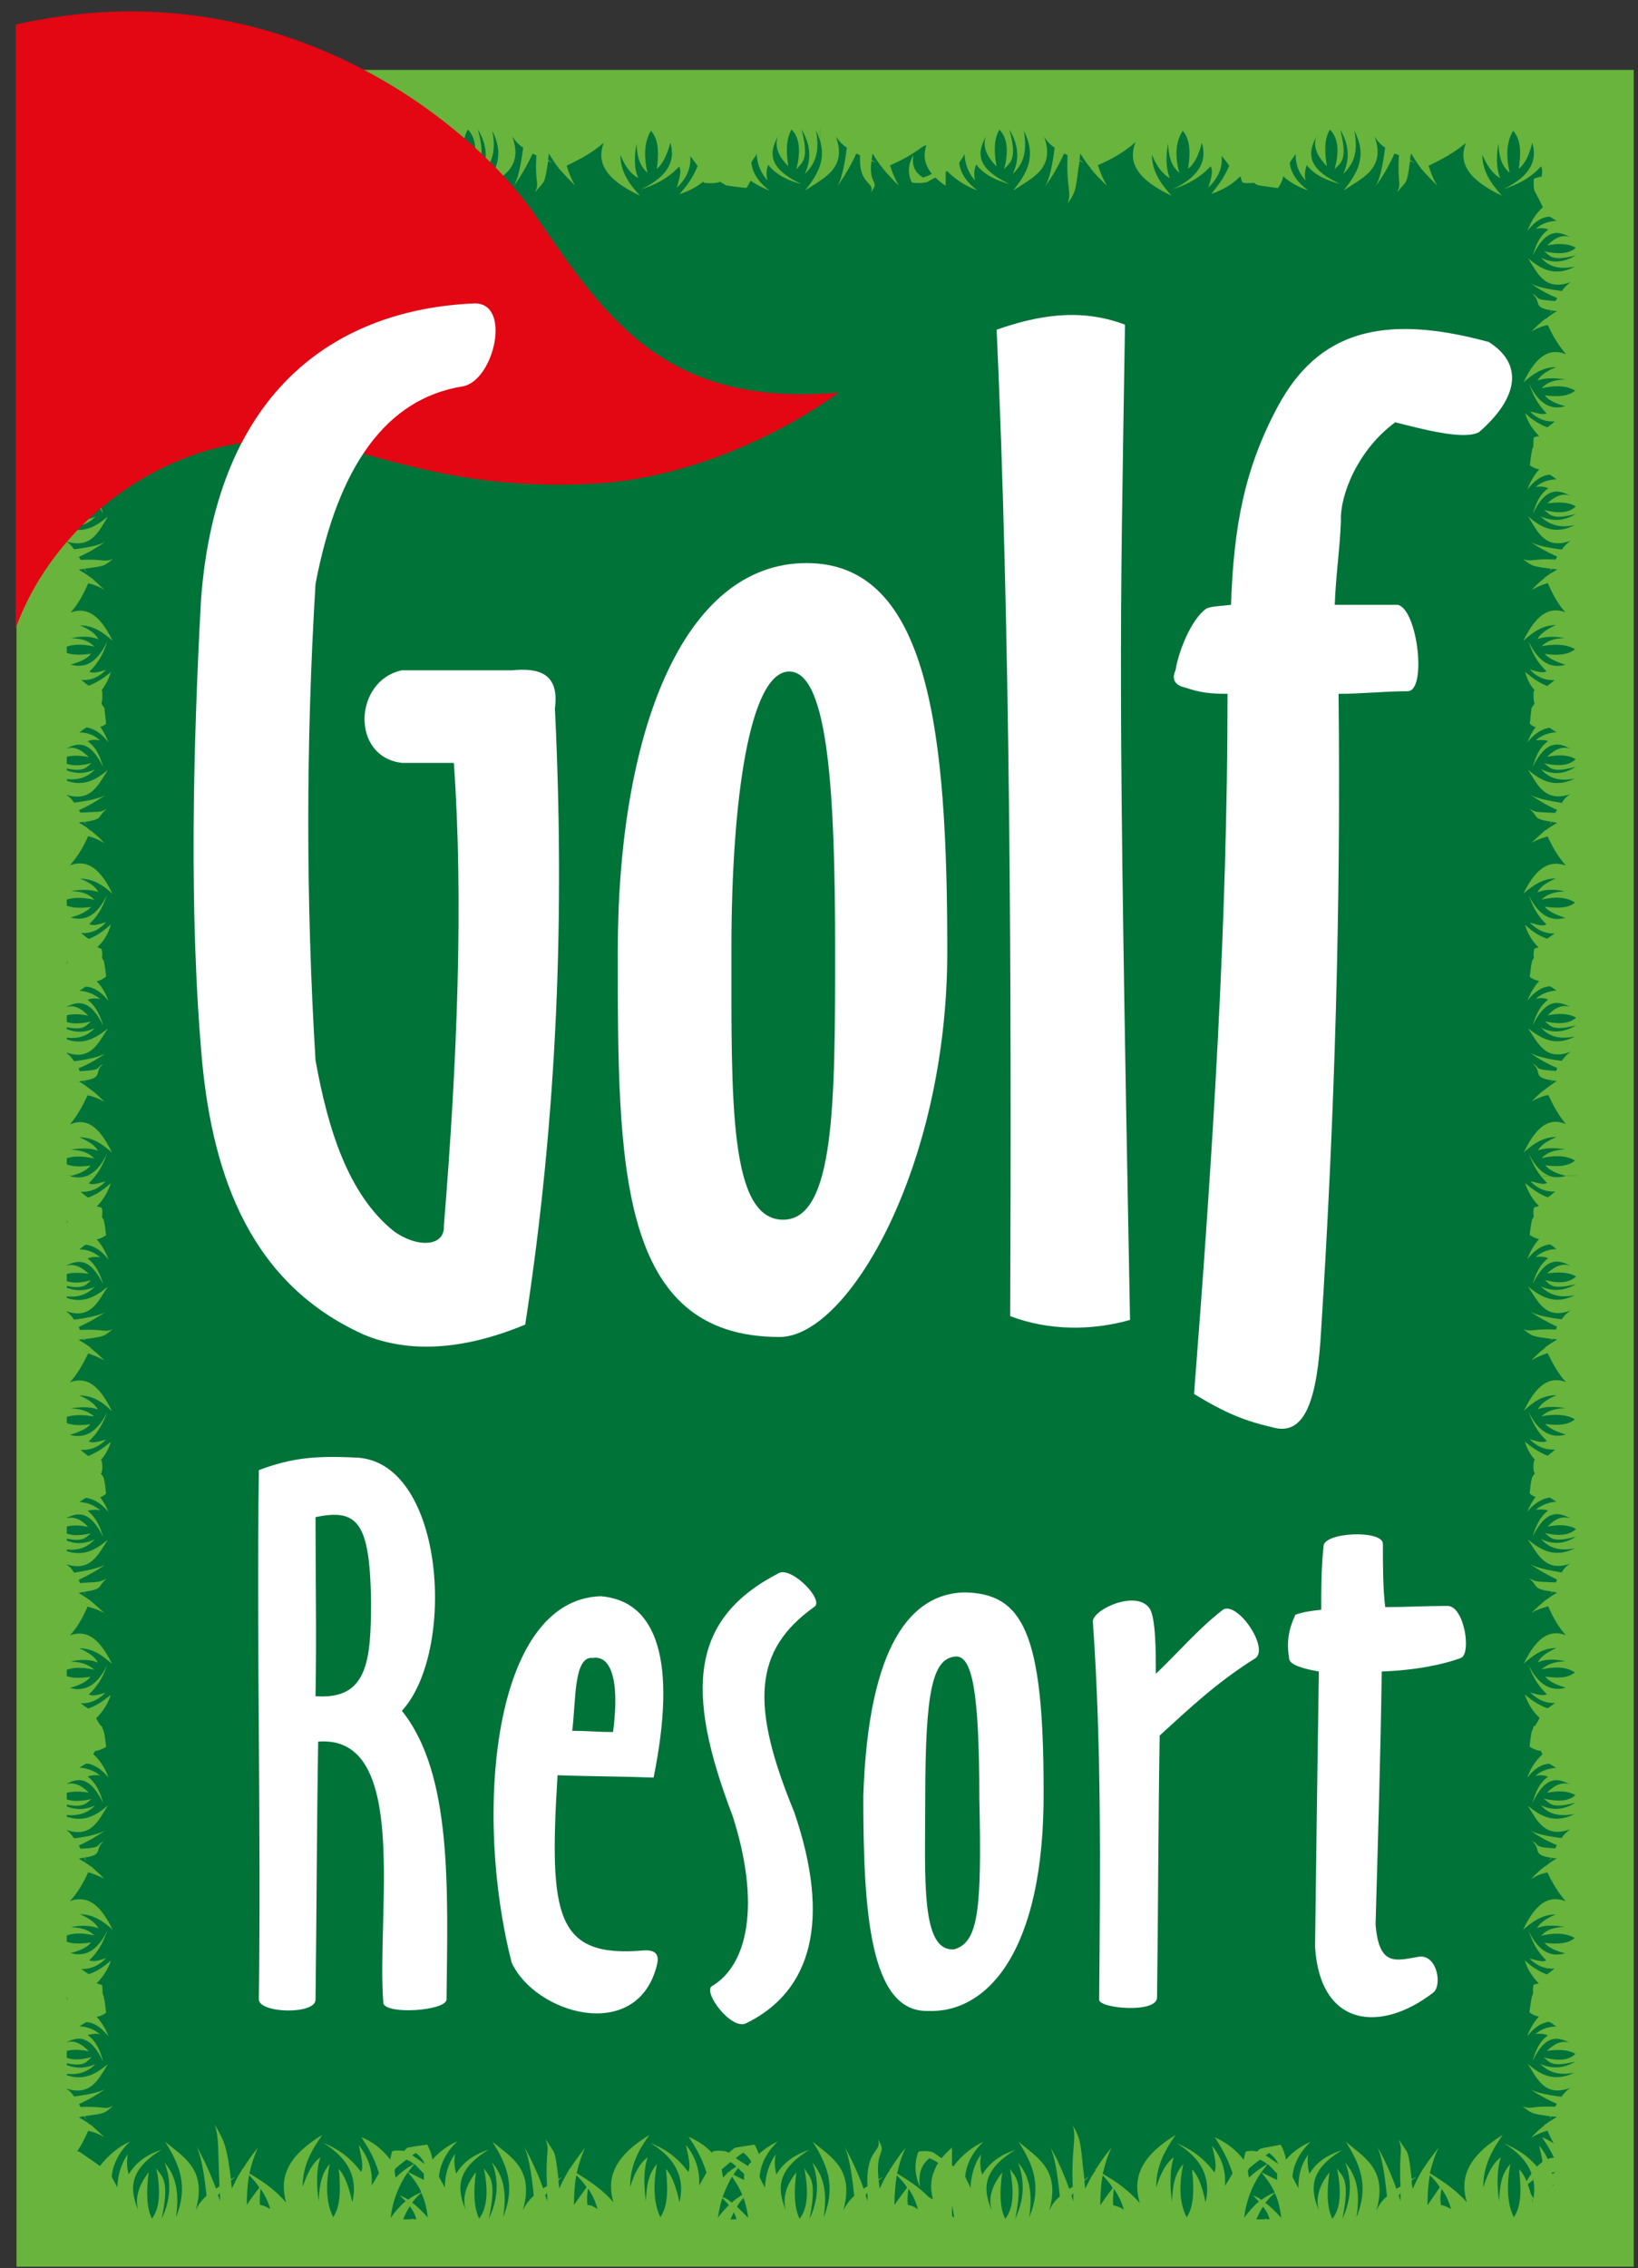
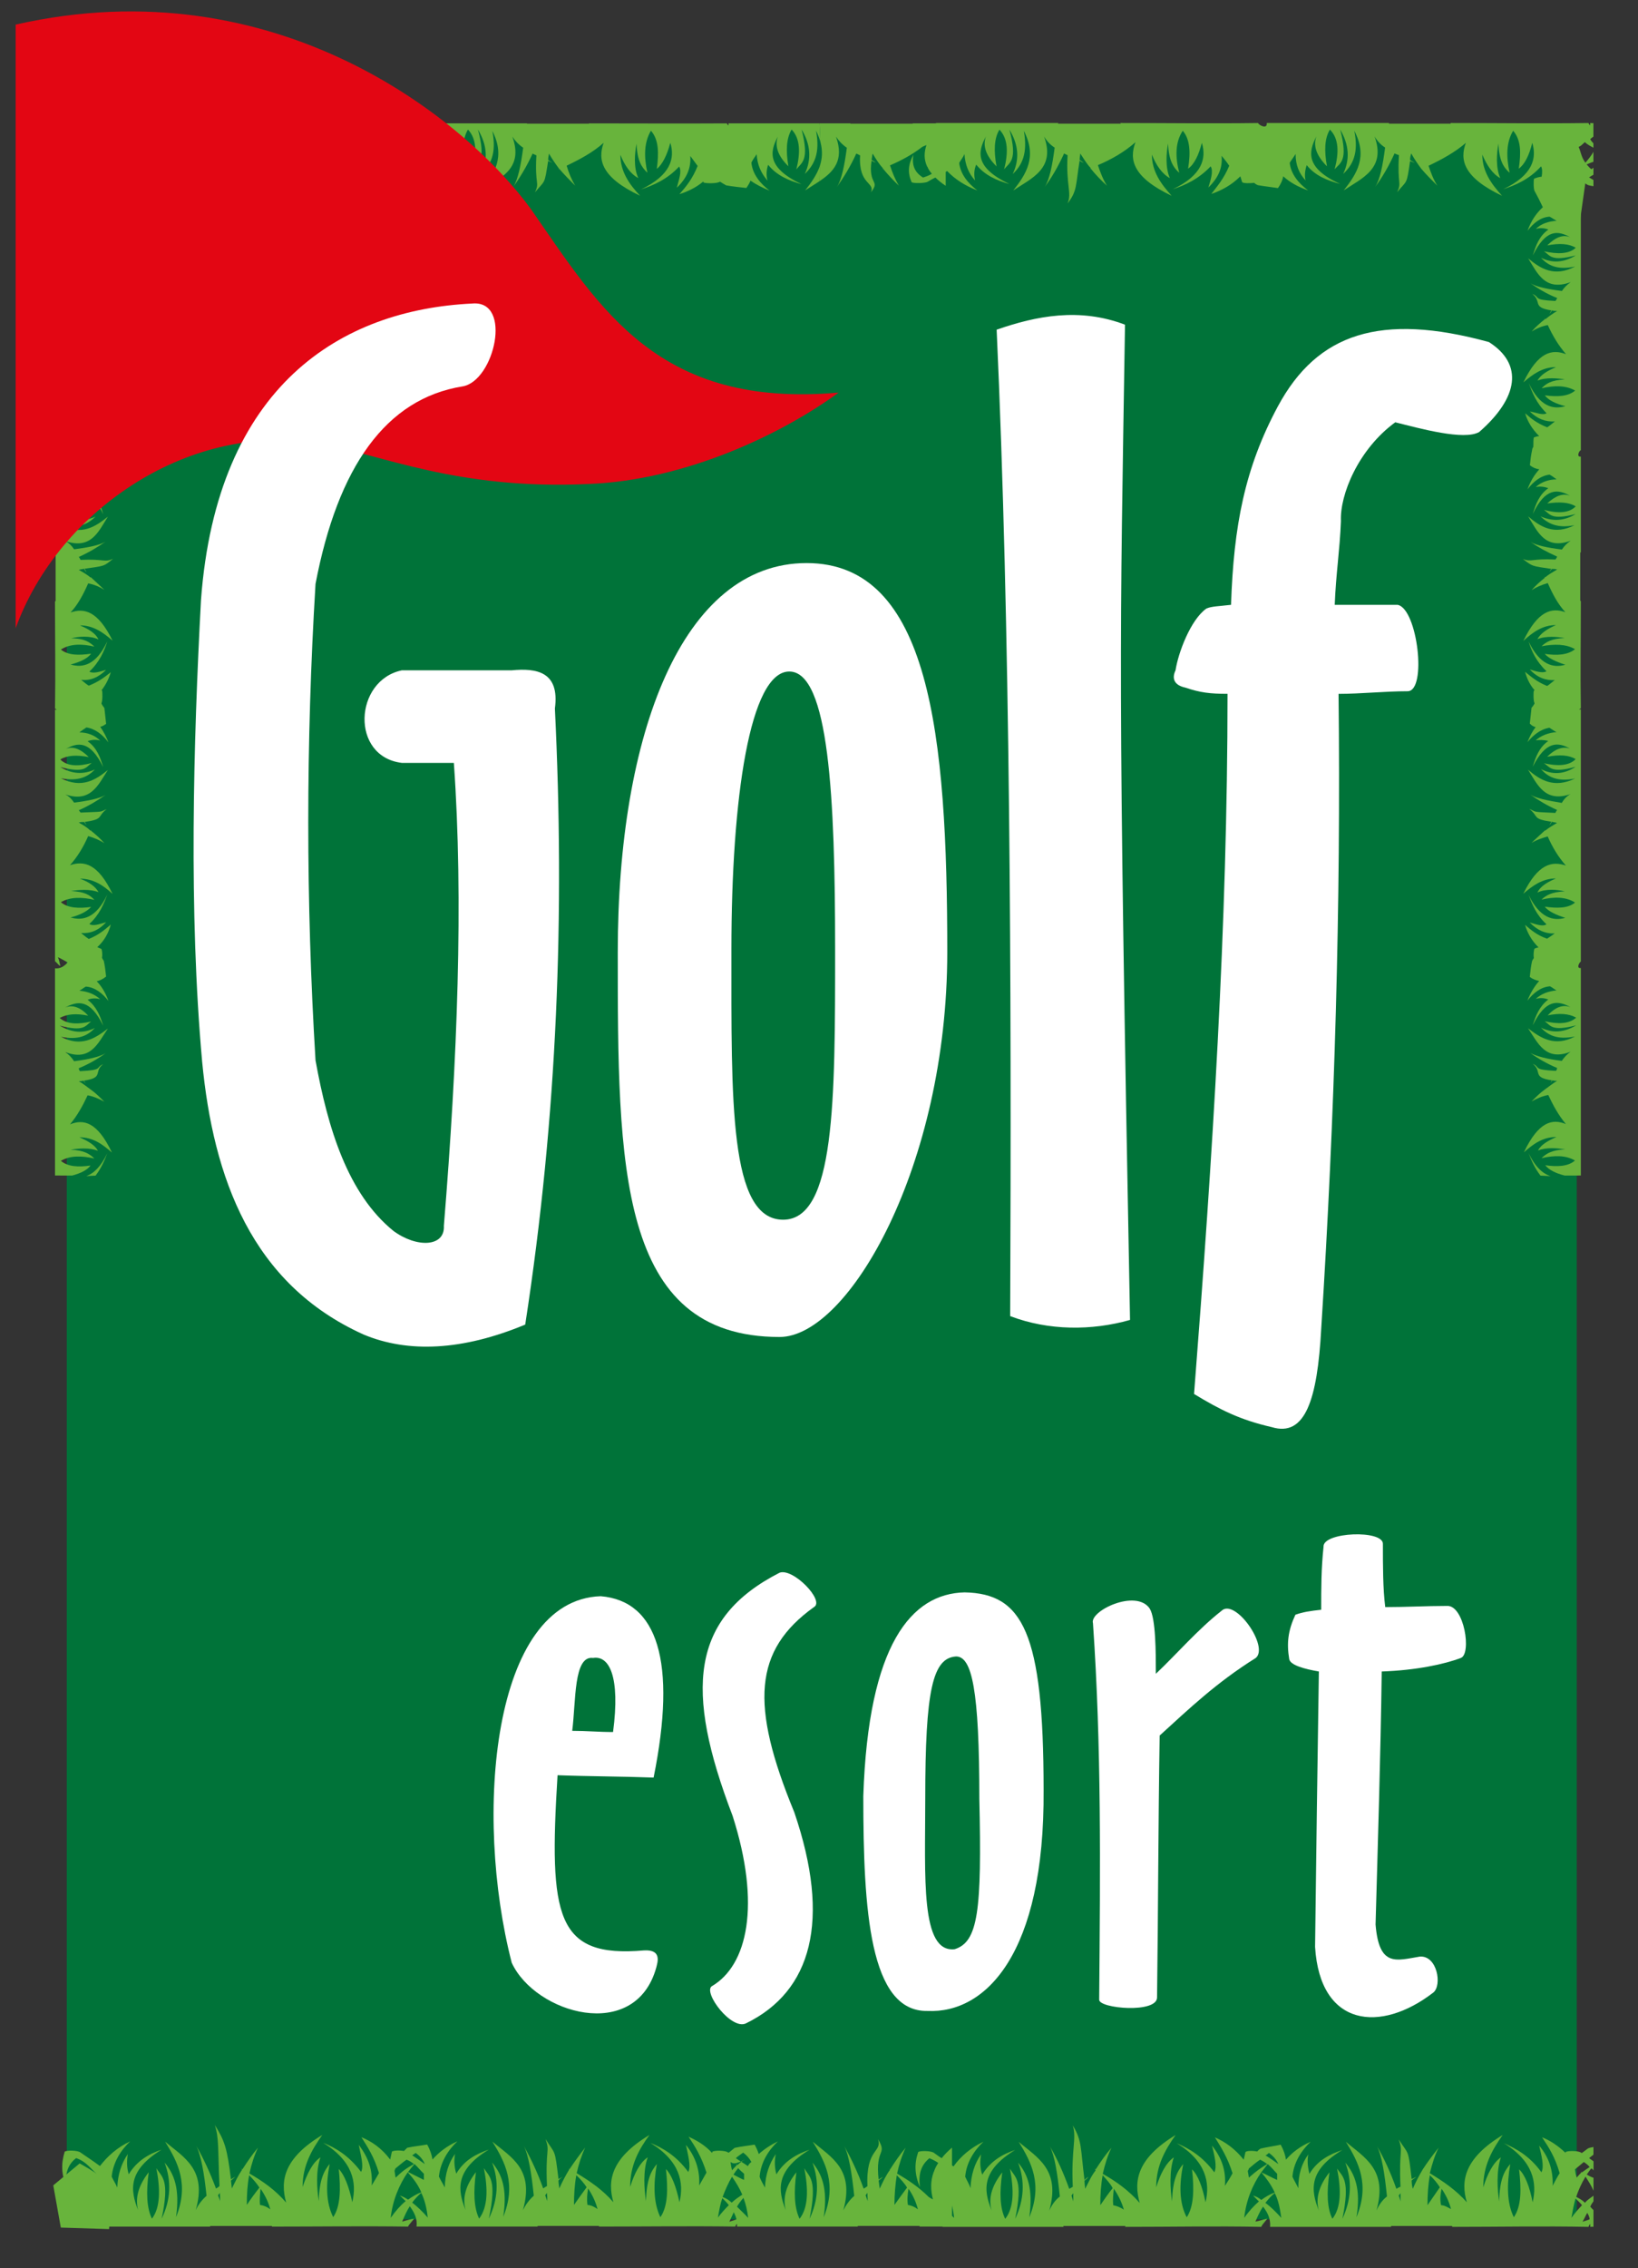
<svg xmlns="http://www.w3.org/2000/svg" version="1.0" id="Vrstva_1" x="0px" y="0px" width="46.25px" height="64px" viewBox="0 0 46.25 64" enable-background="new 0 0 46.25 64" xml:space="preserve">
  <rect x="0" y="0" width="46.25" height="64" fill="#333333" stroke="none" />
  <g>
-     <rect x="0.467" y="1.972" fill="#68B43C" width="45.662" height="61.982" />
    <g>
      <rect x="1.885" y="3.621" fill="#007339" width="42.635" height="58.997" />
    </g>
-     <path fill-rule="evenodd" clip-rule="evenodd" fill="#68B43C" d="M43.497,33.17c0.053,0.069,0.115,0.139,0.185,0.207   c-0.107,0.066-0.307-0.017-0.473-0.05c0.216,0.224,0.456,0.307,0.705,0.291c-0.066,0.049-0.133,0.116-0.215,0.165   c-0.291-0.116-0.457-0.257-0.64-0.406c0.083,0.241,0.199,0.456,0.398,0.655c-0.033,0-0.083,0.017-0.133,0.033   c-0.033,0.033-0.033,0.166-0.017,0.266c-0.017,0.033-0.032,0.05-0.05,0.083c-0.033,0.149-0.05,0.282-0.065,0.431   c0.099,0.066,0.182,0.1,0.265,0.116c-0.133,0.149-0.249,0.332-0.332,0.572c0.166-0.225,0.382-0.391,0.639-0.423   c0.066,0.032,0.116,0.083,0.183,0.133c-0.232,0-0.423,0.083-0.588,0.224c0.115-0.017,0.231-0.017,0.355,0.033   c-0.24,0.183-0.355,0.448-0.438,0.73c0.373-0.764,0.721-0.697,1.068-0.515c-0.215-0.083-0.431,0-0.663,0.215   c0.349-0.049,0.614-0.032,0.821,0.083c-0.207,0.199-0.522,0.199-0.887,0.101c0.148,0.116,0.182,0.298,0.887,0.116   c-0.34,0.198-0.672,0.215-0.995,0.065c0.207,0.199,0.456,0.348,0.962,0.249c-0.571,0.282-0.962,0.05-1.327-0.249   c0.282,0.415,0.489,0.954,1.202,0.68c-0.099,0.067-0.182,0.149-0.248,0.249c-0.397-0.05-0.705-0.115-0.888-0.216   c0.216,0.15,0.473,0.291,0.755,0.423c-0.017,0.033-0.017,0.067-0.033,0.083c-0.672-0.032-0.688,0.083-0.921-0.016   c0.267,0.215,0.232,0.199,0.806,0.282c-0.018,0.016-0.034,0.05-0.051,0.083c0.017-0.033,0.051-0.067,0.066-0.083   c0.05,0,0.1,0,0.133,0.016c-0.116,0.067-0.216,0.133-0.332,0.216c0,0-0.016-0.017-0.016-0.032c0,0.016,0.016,0.032,0.016,0.05   c-0.141,0.099-0.257,0.215-0.39,0.348c0.149-0.083,0.299-0.15,0.457-0.199c0.148,0.298,0.298,0.58,0.514,0.813   c-0.382-0.133-0.771-0.05-1.186,0.819c0.249-0.247,0.53-0.446,0.92-0.446c-0.232,0.099-0.439,0.231-0.522,0.397   c0.24-0.1,0.556-0.066,0.771-0.033c-0.381,0.017-0.531,0.115-0.672,0.232c0.356-0.065,0.688-0.065,0.945,0.083   c-0.19,0.166-0.489,0.182-0.838,0.132c0.101,0.116,0.299,0.216,0.581,0.299c-0.349,0.101-0.738,0-1.054-0.646   c0.1,0.265,0.232,0.563,0.522,0.829c-0.107,0.066-0.307,0-0.488-0.049c0.231,0.231,0.472,0.306,0.721,0.29   c-0.066,0.058-0.149,0.124-0.215,0.174c-0.291-0.116-0.474-0.266-0.64-0.398c0.051,0.183,0.149,0.365,0.282,0.515l-0.017,0.017   c-0.033,0.033-0.033,0.298,0,0.348c0.017,0,0.017,0,0.017,0.018c-0.033,0.033-0.065,0.082-0.083,0.115   c-0.033,0.149-0.05,0.299-0.065,0.447c0.049,0.05,0.115,0.083,0.166,0.101c-0.083,0.115-0.166,0.249-0.233,0.415   c0.166-0.199,0.382-0.365,0.639-0.398c0.066,0.033,0.116,0.082,0.183,0.116c-0.232,0.016-0.423,0.099-0.588,0.231   c0.115-0.017,0.231-0.017,0.355,0.018c-0.24,0.189-0.355,0.456-0.438,0.738c0.373-0.756,0.721-0.705,1.068-0.515   c-0.215-0.075-0.431,0-0.646,0.232c0.331-0.067,0.597-0.05,0.804,0.065c-0.207,0.199-0.522,0.199-0.887,0.116   c0.165,0.101,0.182,0.299,0.887,0.101c-0.34,0.215-0.655,0.231-0.995,0.065c0.207,0.216,0.456,0.365,0.962,0.265   c-0.571,0.282-0.962,0.051-1.327-0.248c0.282,0.414,0.489,0.929,1.202,0.681c-0.099,0.049-0.182,0.132-0.248,0.248   c-0.397-0.066-0.705-0.132-0.888-0.232c0.216,0.149,0.473,0.299,0.755,0.432c0,0.017-0.017,0.05-0.033,0.083   c-0.672-0.033-0.506-0.017-0.755-0.116c0.282,0.224,0.066,0.29,0.64,0.373c-0.018,0.034-0.034,0.066-0.051,0.1   c0.017-0.033,0.051-0.065,0.066-0.1c0.05,0.017,0.1,0.017,0.133,0.034c-0.116,0.065-0.216,0.132-0.332,0.215   c0,0-0.016-0.017-0.016-0.033c0,0.017,0.016,0.033,0.016,0.033c-0.141,0.115-0.257,0.231-0.39,0.348   c0.149-0.082,0.299-0.132,0.473-0.182c0.133,0.299,0.282,0.581,0.498,0.812c-0.382-0.133-0.771-0.05-1.186,0.804   c0.265-0.231,0.53-0.438,0.92-0.438c-0.232,0.108-0.439,0.224-0.522,0.406c0.24-0.116,0.556-0.083,0.771-0.033   c-0.381,0.016-0.531,0.116-0.672,0.231c0.374-0.083,0.688-0.083,0.945,0.083c-0.19,0.166-0.489,0.166-0.838,0.116   c0.101,0.133,0.299,0.232,0.581,0.315c-0.349,0.1-0.738,0-1.054-0.647c0.1,0.267,0.232,0.564,0.522,0.83   c-0.107,0.066-0.307,0-0.473-0.05c0.216,0.216,0.456,0.315,0.705,0.298c-0.066,0.05-0.133,0.101-0.215,0.15   c-0.291-0.101-0.457-0.249-0.64-0.382c0.083,0.231,0.199,0.447,0.415,0.654c-0.032,0.083-0.083,0.15-0.133,0.232   c-0.017,0-0.017,0-0.033,0c0,0.017-0.017,0.05-0.017,0.066c-0.016,0.033-0.016,0.051-0.033,0.066   c-0.033,0.15-0.05,0.299-0.065,0.448c0.115,0.066,0.215,0.116,0.314,0.116c0.017,0.033,0.033,0.066,0.05,0.1   c-0.183,0.166-0.332,0.381-0.432,0.663c0.166-0.216,0.365-0.381,0.622-0.398c0.067,0.033,0.133,0.083,0.199,0.116   c-0.232,0.018-0.439,0.083-0.588,0.232c0.099-0.033,0.231-0.033,0.355,0.017c-0.257,0.191-0.355,0.456-0.438,0.738   c0.373-0.771,0.721-0.705,1.053-0.515c-0.199-0.083-0.415,0-0.647,0.232c0.349-0.066,0.614-0.05,0.805,0.066   c-0.19,0.183-0.522,0.183-0.896,0.1c0.174,0.116,0.19,0.299,0.896,0.116c-0.323,0.199-0.655,0.231-0.979,0.065   c0.191,0.217,0.456,0.35,0.962,0.249c-0.589,0.3-0.979,0.051-1.327-0.231c0.266,0.415,0.474,0.929,1.202,0.664   c-0.099,0.065-0.182,0.148-0.248,0.248c-0.397-0.049-0.722-0.116-0.888-0.215c0.216,0.148,0.456,0.298,0.755,0.413   c-0.017,0.042-0.033,0.075-0.05,0.093c-0.672-0.034-0.406-0.108-0.655-0.208c0.282,0.224-0.017,0.39,0.539,0.473   c-0.017,0.033-0.033,0.066-0.05,0.099c0.033-0.032,0.05-0.065,0.067-0.099c0.049,0.016,0.099,0.016,0.148,0.016   c-0.116,0.067-0.231,0.15-0.332,0.233c-0.016-0.017-0.016-0.033-0.041-0.033c0.025,0,0.025,0.017,0.025,0.033   c-0.125,0.099-0.257,0.215-0.374,0.348c0.133-0.083,0.282-0.148,0.457-0.182c0.132,0.282,0.298,0.563,0.514,0.812   c-0.397-0.148-0.788-0.065-1.203,0.806c0.267-0.232,0.548-0.433,0.921-0.433c-0.231,0.101-0.439,0.217-0.522,0.383   c0.241-0.101,0.572-0.066,0.771-0.033c-0.382,0.016-0.53,0.116-0.655,0.249c0.356-0.083,0.688-0.083,0.945,0.065   c-0.19,0.166-0.506,0.183-0.854,0.134c0.099,0.132,0.314,0.231,0.58,0.298c-0.349,0.1-0.722,0.017-1.037-0.647   c0.1,0.267,0.216,0.564,0.506,0.846c-0.107,0.067-0.29-0.016-0.472-0.05c0.215,0.216,0.456,0.299,0.705,0.282   c-0.067,0.05-0.134,0.116-0.217,0.166c-0.29-0.116-0.456-0.249-0.622-0.398c0.066,0.232,0.199,0.448,0.398,0.655   c-0.05,0-0.099,0.018-0.149,0.033c-0.017,0.034-0.017,0.166-0.017,0.266c-0.016,0.033-0.033,0.051-0.033,0.083   c-0.033,0.149-0.05,0.282-0.065,0.432c0.083,0.065,0.166,0.1,0.265,0.116c-0.133,0.148-0.249,0.331-0.332,0.563   c0.166-0.216,0.365-0.381,0.622-0.415c0.067,0.034,0.133,0.083,0.199,0.133c-0.232,0-0.439,0.083-0.588,0.216   c0.099-0.017,0.215-0.017,0.355,0.033c-0.257,0.183-0.355,0.456-0.438,0.738c0.355-0.771,0.721-0.705,1.053-0.522   c-0.199-0.083-0.415,0-0.647,0.224c0.349-0.049,0.614-0.033,0.805,0.083c-0.19,0.199-0.522,0.199-0.896,0.1   c0.174,0.116,0.19,0.298,0.896,0.116c-0.323,0.199-0.655,0.215-0.995,0.066c0.208,0.198,0.473,0.349,0.962,0.249   c-0.572,0.281-0.962,0.05-1.311-0.249c0.266,0.415,0.474,0.945,1.202,0.68c-0.099,0.066-0.182,0.149-0.248,0.249   c-0.397-0.05-0.722-0.116-0.888-0.216c0.216,0.149,0.456,0.282,0.755,0.415c-0.017,0.032-0.033,0.066-0.05,0.083   c-0.672-0.033-0.672,0.091-0.92-0.017c0.282,0.224,0.248,0.207,0.804,0.29c-0.017,0.017-0.033,0.05-0.05,0.083   c0.033-0.033,0.05-0.066,0.067-0.083c0.049,0,0.099,0,0.148,0.017c-0.116,0.066-0.231,0.133-0.332,0.216   c-0.016,0-0.016-0.018-0.041-0.033c0.025,0.016,0.025,0.033,0.025,0.05c-0.125,0.1-0.257,0.215-0.374,0.349   c0.133-0.083,0.282-0.149,0.457-0.199c0.132,0.298,0.281,0.58,0.497,0.812c-0.381-0.133-0.771-0.05-1.187,0.821   c0.267-0.249,0.548-0.457,0.921-0.457c-0.231,0.108-0.439,0.241-0.522,0.407c0.241-0.101,0.572-0.066,0.771-0.033   c-0.382,0.016-0.53,0.116-0.655,0.232c0.356-0.066,0.688-0.066,0.945,0.083c-0.208,0.166-0.506,0.182-0.854,0.132   c0.099,0.115,0.298,0.216,0.58,0.299c-0.349,0.1-0.722,0-1.037-0.647c0.083,0.267,0.216,0.564,0.506,0.829   c-0.107,0.067-0.306,0-0.472-0.049c0.215,0.232,0.456,0.315,0.705,0.298l-0.018,0.018h0.738c0-0.747,0.017-1.46,0.017-2.248   c-0.017,0-0.017,0-0.017,0c0-0.447,0-0.912,0-1.368h0.017c0-0.912,0-1.767,0-2.695c-0.133,0.017-0.05-0.166,0-0.182   c0-1.037,0-1.999,0-3.052c0,0.016,0,0.016,0,0.016c0-0.464,0-0.912,0-1.385c0-0.912,0-1.75,0-2.695   c-0.183,0.033-0.05-0.365,0-0.398c0-1.036,0-1.999,0-3.034c0-0.466,0-0.913,0-1.386c0-0.913,0-1.75,0-2.694   c-0.017,0-0.034,0.016-0.05,0c0.016,0,0.033-0.018,0.05-0.034c0-1.028,0-1.974,0-3.027c0-0.448,0-0.912,0-1.359   c0-0.92,0-1.767,0-2.703c-0.133,0.016-0.05-0.166,0-0.184c0-0.429,0-0.845,0-1.26l-0.454,0.001   c0.011,0.002,0.021,0.005,0.031,0.007c-0.139,0.04-0.285,0.05-0.429,0.007L43.497,33.17 M1.553,33.169c0,0.418,0,0.838,0,1.271   c0.05,0.016,0.1,0.099,0.133,0.132c0-0.083-0.033-0.183-0.05-0.266c0.1,0.051,0.191,0.1,0.274,0.166   c-0.1,0.1-0.224,0.166-0.357,0.149c0,0.937,0,1.783,0,2.704c0,0.447,0,0.912,0,1.359c0,1.054,0,1.998,0,3.027   c0.017,0.016,0.033,0.033,0.05,0.033c-0.017,0.016-0.033,0-0.05,0c0,0.945,0,1.783,0,2.695c0,0.473,0,0.921,0,1.385   c0,1.037,0,1.999,0,3.035c0.05,0.032,0.1,0.1,0.133,0.133c0-0.083-0.033-0.184-0.05-0.267c0.141,0.067,0.1,0.564-0.083,0.531   c0,0.929,0,1.768,0,2.696c0,0.456,0,0.903,0,1.368c0,1.036,0,1.998,0,3.035c0.05,0.032,0.1,0.1,0.15,0.133   c-0.017-0.083-0.034-0.184-0.067-0.267c0.1,0.051,0.208,0.116,0.274,0.166c-0.1,0.116-0.224,0.184-0.357,0.149   c0,0.946,0,1.784,0,2.696H1.57c0,0.472,0,0.92,0,1.385c0,0,0,0-0.017,0c0,0.771,0.017,1.501,0.017,2.247h0.738   c0-0.017-0.017-0.017-0.017-0.033c0.249,0.033,0.49-0.066,0.705-0.282c-0.166,0.05-0.365,0.116-0.473,0.05   c0.291-0.266,0.424-0.58,0.506-0.846c-0.315,0.663-0.688,0.746-1.036,0.647c0.282-0.067,0.481-0.166,0.58-0.299   c-0.348,0.05-0.647,0.05-0.854-0.116c0.257-0.166,0.589-0.166,0.946-0.083c-0.125-0.116-0.274-0.232-0.656-0.232   c0.199-0.05,0.531-0.083,0.772,0.033C2.698,61.524,2.49,61.408,2.258,61.3c0.373,0,0.655,0.207,0.921,0.439   c-0.415-0.854-0.805-0.938-1.186-0.805c0.215-0.231,0.365-0.514,0.497-0.812c0.175,0.033,0.324,0.1,0.457,0.182   c-0.117-0.115-0.249-0.231-0.374-0.348c0,0,0-0.016,0.017-0.033c-0.017,0.018-0.017,0.033-0.033,0.033   c-0.1-0.083-0.216-0.149-0.332-0.215c0.05-0.018,0.1-0.018,0.149-0.034c0.017,0.034,0.033,0.067,0.067,0.1   c-0.017-0.032-0.034-0.065-0.05-0.1c0.556-0.082,0.522-0.049,0.804-0.29c-0.248,0.125-0.248,0-0.92,0.033   c-0.017-0.033-0.033-0.066-0.05-0.082c0.298-0.133,0.539-0.282,0.755-0.433c-0.166,0.101-0.49,0.166-0.888,0.217   c-0.066-0.101-0.149-0.184-0.248-0.232c0.729,0.248,0.938-0.266,1.202-0.681c-0.348,0.283-0.738,0.53-1.31,0.249   c0.489,0.1,0.754-0.049,0.962-0.249c-0.34,0.149-0.672,0.133-0.995-0.066c0.704,0.184,0.721,0,0.887-0.133   c-0.365,0.1-0.697,0.1-0.887-0.099c0.19-0.116,0.456-0.134,0.804-0.066c-0.232-0.241-0.448-0.324-0.647-0.241   c0.332-0.182,0.697-0.231,1.053,0.539c-0.083-0.298-0.182-0.572-0.439-0.754c0.141-0.034,0.257-0.05,0.356-0.017   c-0.149-0.134-0.356-0.217-0.588-0.232c0.066-0.033,0.132-0.083,0.199-0.116c0.257,0.017,0.456,0.199,0.622,0.398   c-0.083-0.216-0.199-0.398-0.332-0.548c0.099-0.017,0.182-0.049,0.265-0.116C2.98,56.639,2.963,56.49,2.93,56.34   c0-0.033-0.017-0.049-0.033-0.082c0-0.083,0-0.216-0.017-0.249c-0.05-0.017-0.099-0.034-0.149-0.05   c0.199-0.207,0.332-0.423,0.398-0.639c-0.166,0.133-0.332,0.281-0.622,0.382c-0.083-0.05-0.149-0.101-0.216-0.149   c0.249,0.017,0.49-0.083,0.705-0.299c-0.182,0.05-0.365,0.116-0.473,0.05c0.291-0.266,0.407-0.563,0.506-0.83   c-0.315,0.647-0.688,0.73-1.036,0.632c0.265-0.067,0.481-0.166,0.58-0.3c-0.348,0.051-0.663,0.051-0.854-0.115   c0.257-0.166,0.589-0.166,0.946-0.083c-0.125-0.116-0.274-0.216-0.656-0.232c0.199-0.05,0.531-0.066,0.772,0.033   C2.698,54.242,2.49,54.11,2.258,54.01c0.373,0,0.655,0.199,0.921,0.433c-0.415-0.855-0.805-0.938-1.203-0.806   c0.216-0.231,0.382-0.514,0.514-0.812c0.175,0.05,0.324,0.116,0.457,0.183c-0.117-0.116-0.249-0.232-0.374-0.349   c0,0,0-0.017,0.017-0.033c-0.017,0.017-0.017,0.017-0.033,0.033c-0.1-0.083-0.216-0.149-0.332-0.215   c0.05-0.018,0.1-0.018,0.149-0.033c0.017,0.033,0.033,0.065,0.067,0.099c-0.017-0.033-0.034-0.065-0.05-0.099   c0.556-0.083,0.257-0.232,0.539-0.456c-0.249,0.099,0.017,0.174-0.655,0.207c-0.017-0.033-0.033-0.05-0.05-0.091   c0.298-0.134,0.539-0.283,0.755-0.433c-0.166,0.101-0.49,0.184-0.888,0.232c-0.066-0.099-0.149-0.199-0.248-0.248   c0.729,0.265,0.938-0.266,1.202-0.68c-0.348,0.298-0.738,0.529-1.327,0.249c0.506,0.083,0.771-0.051,0.962-0.249   c-0.323,0.148-0.655,0.132-0.978-0.067c0.704,0.183,0.721-0.016,0.887-0.116c-0.365,0.083-0.697,0.083-0.887-0.099   c0.19-0.116,0.456-0.133,0.804-0.083c-0.232-0.232-0.448-0.299-0.647-0.232c0.332-0.19,0.68-0.24,1.053,0.53   c-0.083-0.298-0.182-0.547-0.439-0.754c0.116-0.033,0.257-0.05,0.356-0.017c-0.149-0.134-0.356-0.216-0.588-0.232   c0.066-0.033,0.132-0.083,0.199-0.116c0.257,0.033,0.456,0.199,0.622,0.398c-0.1-0.282-0.249-0.498-0.432-0.664   c0.017-0.017,0.034-0.049,0.05-0.082c0.1-0.018,0.199-0.05,0.315-0.117c-0.016-0.149-0.033-0.298-0.066-0.447   c-0.017-0.034-0.017-0.05-0.033-0.066c0-0.033-0.017-0.051-0.017-0.066c-0.016,0-0.016-0.017-0.033-0.017   c-0.05-0.066-0.1-0.149-0.133-0.215c0.216-0.208,0.332-0.424,0.415-0.655c-0.182,0.132-0.348,0.281-0.639,0.381   c-0.083-0.05-0.149-0.1-0.215-0.149c0.248,0.017,0.489-0.083,0.705-0.299c-0.166,0.05-0.365,0.116-0.473,0.05   c0.29-0.265,0.423-0.563,0.522-0.829c-0.315,0.647-0.704,0.746-1.053,0.647c0.282-0.083,0.481-0.183,0.581-0.316   c-0.349,0.051-0.647,0.051-0.838-0.115c0.257-0.166,0.572-0.166,0.946-0.083c-0.142-0.116-0.291-0.216-0.672-0.232   c0.215-0.05,0.53-0.083,0.771,0.033c-0.083-0.182-0.29-0.298-0.522-0.406c0.389,0,0.655,0.207,0.92,0.44   c-0.415-0.855-0.804-0.938-1.186-0.806c0.216-0.231,0.365-0.514,0.498-0.812c0.174,0.05,0.323,0.1,0.473,0.183   c-0.133-0.116-0.249-0.231-0.39-0.349c0,0,0.016-0.017,0.016-0.033c0,0.017-0.016,0.033-0.016,0.033   c-0.116-0.082-0.216-0.149-0.332-0.215c0.033-0.018,0.083-0.018,0.133-0.033c0.016,0.033,0.049,0.066,0.066,0.099   c-0.017-0.032-0.033-0.065-0.05-0.099c0.573-0.083,0.357-0.149,0.639-0.373c-0.249,0.099-0.083,0.082-0.755,0.124   c-0.016-0.042-0.033-0.075-0.033-0.091c0.282-0.133,0.539-0.282,0.755-0.433c-0.183,0.101-0.49,0.166-0.888,0.233   c-0.066-0.117-0.149-0.199-0.248-0.249c0.713,0.249,0.92-0.266,1.202-0.68c-0.365,0.298-0.755,0.53-1.327,0.249   c0.506,0.099,0.755-0.051,0.962-0.267c-0.34,0.166-0.655,0.149-0.995-0.065c0.705,0.198,0.721,0,0.887-0.101   c-0.365,0.083-0.68,0.083-0.887-0.115c0.207-0.116,0.473-0.133,0.804-0.066c-0.215-0.232-0.431-0.307-0.646-0.232   c0.348-0.19,0.696-0.24,1.069,0.515c-0.083-0.282-0.199-0.547-0.439-0.738c0.116-0.033,0.24-0.033,0.356-0.017   c-0.165-0.134-0.356-0.216-0.588-0.232c0.066-0.033,0.116-0.083,0.182-0.116c0.257,0.033,0.473,0.199,0.639,0.398   c-0.067-0.166-0.15-0.299-0.233-0.415c0.05-0.017,0.117-0.049,0.166-0.1c-0.016-0.149-0.033-0.299-0.066-0.447   c-0.017-0.033-0.05-0.083-0.083-0.116c0-0.018,0-0.018,0.017-0.018c0.033-0.049,0.033-0.314,0-0.348l-0.017-0.017   c0.133-0.149,0.232-0.34,0.282-0.515c-0.166,0.134-0.348,0.282-0.639,0.398c-0.066-0.049-0.149-0.116-0.215-0.174   c0.248,0.017,0.489-0.059,0.721-0.29c-0.182,0.05-0.381,0.116-0.489,0.05c0.29-0.266,0.423-0.564,0.522-0.83   c-0.315,0.647-0.704,0.747-1.053,0.647c0.282-0.083,0.481-0.183,0.581-0.299c-0.349,0.051-0.647,0.033-0.838-0.133   c0.257-0.148,0.589-0.148,0.946-0.083c-0.142-0.115-0.291-0.216-0.672-0.231c0.215-0.033,0.53-0.066,0.771,0.033   c-0.083-0.166-0.29-0.3-0.522-0.398c0.389,0,0.671,0.199,0.92,0.448C2.747,38.95,2.358,38.867,1.976,39   c0.216-0.232,0.365-0.514,0.514-0.813c0.158,0.051,0.307,0.116,0.457,0.199c-0.133-0.133-0.249-0.249-0.39-0.348   c0-0.017,0.016-0.034,0.016-0.05c0,0.016-0.016,0.033-0.016,0.033c-0.116-0.083-0.216-0.149-0.332-0.216   c0.033-0.017,0.083-0.017,0.133-0.017c0.016,0.017,0.049,0.05,0.066,0.083c-0.017-0.033-0.033-0.066-0.05-0.083   c0.573-0.083,0.539-0.066,0.805-0.282c-0.232,0.101-0.249-0.016-0.921,0.018c-0.016-0.018-0.016-0.051-0.033-0.083   c0.282-0.134,0.539-0.274,0.755-0.424c-0.183,0.1-0.49,0.166-0.888,0.216c-0.066-0.1-0.149-0.183-0.248-0.249   c0.713,0.273,0.92-0.266,1.202-0.681c-0.365,0.299-0.755,0.531-1.327,0.249c0.506,0.101,0.755-0.049,0.962-0.249   c-0.323,0.15-0.655,0.133-0.995-0.065c0.705,0.183,0.738,0,0.887-0.116c-0.365,0.1-0.68,0.1-0.887-0.099   c0.207-0.116,0.473-0.134,0.821-0.083c-0.232-0.217-0.448-0.3-0.663-0.217c0.348-0.182,0.696-0.249,1.069,0.515   c-0.083-0.282-0.199-0.547-0.439-0.73c0.116-0.049,0.24-0.049,0.356-0.033c-0.165-0.141-0.356-0.224-0.588-0.224   c0.066-0.049,0.116-0.099,0.182-0.132c0.257,0.033,0.473,0.199,0.639,0.423c-0.083-0.241-0.199-0.423-0.332-0.573   c0.083-0.016,0.166-0.049,0.265-0.116c-0.016-0.148-0.033-0.281-0.066-0.431c-0.017-0.033-0.033-0.05-0.05-0.083   c0.017-0.099,0.017-0.231-0.016-0.265c-0.05-0.018-0.1-0.033-0.133-0.033c0.199-0.199,0.315-0.415,0.398-0.656   c-0.182,0.158-0.348,0.291-0.639,0.407c-0.083-0.05-0.149-0.116-0.215-0.166c0.248,0.016,0.489-0.067,0.705-0.29   c-0.166,0.033-0.365,0.116-0.473,0.049c0.073-0.07,0.136-0.143,0.192-0.215l-0.262,0.013c-0.155,0.056-0.312,0.047-0.461,0.003   c0.021-0.005,0.042-0.01,0.061-0.015L1.553,33.169z" />
    <path fill-rule="evenodd" clip-rule="evenodd" fill="#68B43C" d="M2.437,33.183c0.207-0.073,0.412-0.264,0.592-0.644   c-0.074,0.199-0.167,0.416-0.33,0.631L2.437,33.183 M23.147,4.687c-0.084,0.248-0.243,0.469-0.413,0.685   c0.132-0.088,0.273-0.17,0.406-0.26L23.147,4.687z M23.14,3.481c-0.85,0-1.673,0-2.571,0c0,0.016,0,0.041,0,0.058   c-0.025-0.017-0.033-0.033-0.049-0.058c-1.327,0.008-2.555,0-3.89,0c0,0.008,0,0.008,0,0.008c-0.572,0-1.169,0-1.75,0V3.481   c-1.177,0-2.255,0-3.45,0c0.025,0.174-0.058,0.306-0.19,0.455c-0.083-0.1-0.15-0.224-0.216-0.349   c0.108,0.025,0.224,0.05,0.332,0.067c-0.034-0.05-0.133-0.116-0.166-0.174c-1.327,0.008-2.554,0-3.89,0   c0.009,0.008,0.009,0.008,0.009,0.008c-0.589,0-1.178,0-1.767,0c0,0,0-0.008,0.009-0.008c-1.178,0-2.248,0-3.459,0   C2.142,3.754,1.877,3.97,1.62,4.177C1.877,4.103,2.15,3.92,2.416,3.671C2.358,4.103,2.15,4.451,1.819,4.716   C1.976,4.65,2.142,4.592,2.3,4.526c0,0.041,0,0.091,0,0.132C2.125,4.783,2.001,4.932,1.719,5.007   C1.487,4.866,1.396,4.658,1.445,4.368c-0.141,0.273-0.157,0.506-0.049,0.78c0.049,0.032,0.381,0.032,0.456-0.018   c0.191-0.107,0.356-0.19,0.547-0.299C2.449,4.89,2.507,4.94,2.565,4.99c-0.1,0.008-0.199,0.041-0.307,0.091   C2.49,5.048,2.665,5.114,2.764,5.297C2.714,5.512,2.59,5.612,2.49,5.77c-0.033,0-0.083,0-0.116,0c0.05-0.141,0.1-0.273,0.149-0.39   c-0.198,0.249-0.48,0.423-0.82,0.472c0.19-0.223,0.34-0.438,0.406-0.638C1.943,5.413,1.777,5.629,1.553,5.595   c0,0.938,0,1.768,0,2.704c0,0.448,0,0.896,0,1.368c0,1.029,0,1.999,0,3.027c0.05,0.032,0.1,0.1,0.15,0.133   c-0.017-0.083-0.034-0.184-0.067-0.266c0.1,0.05,0.208,0.116,0.274,0.165c-0.1,0.116-0.224,0.184-0.357,0.15   c0,0.953,0,1.783,0,2.703H1.57c0,0.465,0,0.912,0,1.385c0,0,0,0-0.017,0c0,1.028,0.017,1.999,0,3.027   c0.017,0.017,0.033,0.017,0.05,0.033c-0.017,0-0.033,0-0.05,0c0,0.954,0,1.782,0,2.704c0,0.447,0,0.911,0,1.376c0,0,0,0,0-0.017   c0,1.053,0,2.023,0,3.035c0.05,0.033,0.1,0.116,0.15,0.133c-0.017-0.083-0.034-0.166-0.067-0.249c0.1,0.05,0.191,0.1,0.274,0.149   c-0.1,0.116-0.224,0.183-0.357,0.166c0,0.954,0,1.783,0,2.704c0,0.464,0,0.912,0,1.376c0,0,0,0,0-0.017c0,0.614,0,1.197,0,1.783   l0.484,0.001c0.25-0.065,0.428-0.16,0.52-0.283c-0.349,0.051-0.647,0.033-0.838-0.133c0.257-0.148,0.572-0.148,0.946-0.065   c-0.142-0.134-0.291-0.232-0.672-0.249c0.215-0.033,0.53-0.066,0.771,0.032c-0.083-0.166-0.29-0.281-0.522-0.381   c0.389,0,0.655,0.199,0.92,0.432c-0.415-0.871-0.804-0.954-1.186-0.797c0.216-0.257,0.365-0.538,0.498-0.82   c0.174,0.033,0.323,0.099,0.473,0.182c-0.133-0.133-0.249-0.249-0.39-0.348c0-0.018,0.016-0.033,0.016-0.033   s-0.016,0.016-0.016,0.033c-0.116-0.083-0.216-0.166-0.332-0.232c0.033,0,0.083,0,0.133-0.017c0.016,0.033,0.049,0.065,0.066,0.1   c-0.017-0.034-0.033-0.066-0.05-0.1c0.573-0.083,0.257-0.249,0.539-0.464c-0.232,0.099,0.017,0.166-0.655,0.198   c-0.016-0.017-0.033-0.05-0.033-0.083c0.282-0.115,0.539-0.266,0.755-0.423c-0.183,0.108-0.49,0.174-0.888,0.225   c-0.066-0.101-0.149-0.191-0.248-0.258c0.713,0.273,0.92-0.248,1.202-0.663c-0.365,0.281-0.755,0.53-1.327,0.231   c0.506,0.101,0.755-0.033,0.962-0.248c-0.34,0.166-0.655,0.132-0.995-0.066c0.705,0.183,0.721,0,0.887-0.116   c-0.365,0.083-0.68,0.083-0.887-0.1c0.207-0.115,0.473-0.133,0.804-0.066c-0.215-0.232-0.431-0.315-0.646-0.232   c0.348-0.182,0.696-0.249,1.069,0.515c-0.083-0.282-0.199-0.548-0.439-0.73c0.116-0.049,0.24-0.049,0.356-0.016   c-0.165-0.149-0.356-0.217-0.588-0.241c0.066-0.033,0.116-0.082,0.182-0.116c0.257,0.018,0.473,0.191,0.639,0.407   c-0.083-0.233-0.199-0.423-0.332-0.556c0.083-0.018,0.182-0.066,0.265-0.134c-0.016-0.148-0.033-0.298-0.066-0.447   c-0.017-0.017-0.033-0.05-0.05-0.082c0.017-0.101,0-0.217-0.016-0.249c-0.034-0.018-0.083-0.033-0.117-0.051   c0.2-0.182,0.316-0.397,0.382-0.639c-0.166,0.141-0.332,0.291-0.622,0.407c-0.083-0.05-0.149-0.116-0.216-0.166   c0.249,0.017,0.49-0.066,0.705-0.307c-0.182,0.05-0.365,0.125-0.473,0.05c0.291-0.266,0.407-0.564,0.506-0.829   c-0.315,0.663-0.688,0.746-1.036,0.646c0.265-0.065,0.481-0.182,0.58-0.298c-0.348,0.05-0.663,0.033-0.854-0.133   c0.257-0.149,0.589-0.149,0.946-0.066c-0.125-0.133-0.274-0.231-0.656-0.249c0.199-0.032,0.531-0.065,0.772,0.033   c-0.083-0.166-0.291-0.298-0.523-0.381c0.373,0,0.655,0.182,0.921,0.431c-0.415-0.862-0.805-0.944-1.203-0.812   c0.216-0.24,0.382-0.522,0.514-0.821c0.175,0.05,0.324,0.116,0.457,0.199c-0.117-0.132-0.249-0.248-0.374-0.348   c0-0.018,0-0.033,0.017-0.051c-0.017,0.018-0.017,0.033-0.033,0.051c-0.1-0.101-0.216-0.166-0.332-0.232   c0.05-0.017,0.1-0.017,0.149-0.017c0.017,0.017,0.033,0.05,0.067,0.083c-0.017-0.033-0.034-0.066-0.05-0.083   c0.556-0.083,0.34-0.149,0.622-0.365c-0.232,0.1-0.066,0.066-0.738,0.1c-0.017-0.017-0.033-0.05-0.05-0.066   c0.298-0.132,0.539-0.282,0.755-0.432c-0.166,0.101-0.49,0.166-0.888,0.217c-0.066-0.101-0.149-0.184-0.248-0.232   c0.729,0.248,0.938-0.291,1.202-0.689c-0.348,0.282-0.738,0.531-1.327,0.233c0.506,0.099,0.771-0.05,0.962-0.249   c-0.323,0.149-0.655,0.132-0.978-0.067c0.704,0.184,0.721,0,0.887-0.115c-0.365,0.1-0.697,0.1-0.887-0.1   c0.19-0.116,0.456-0.133,0.804-0.066c-0.232-0.232-0.448-0.315-0.647-0.232c0.332-0.182,0.68-0.249,1.053,0.514   c-0.083-0.281-0.182-0.547-0.439-0.729c0.116-0.05,0.257-0.05,0.356-0.017c-0.149-0.149-0.356-0.232-0.588-0.232   c0.066-0.05,0.132-0.1,0.199-0.141c0.257,0.041,0.456,0.207,0.622,0.423c-0.067-0.166-0.133-0.299-0.233-0.44   c0.067-0.016,0.117-0.05,0.166-0.083c-0.016-0.166-0.033-0.298-0.049-0.448c-0.034-0.049-0.067-0.082-0.083-0.132   c0.033-0.066,0.033-0.314,0.016-0.365c-0.016,0-0.016,0-0.016,0c0.132-0.166,0.215-0.348,0.265-0.514   c-0.166,0.132-0.332,0.266-0.622,0.381c-0.083-0.049-0.149-0.115-0.216-0.166c0.249,0.033,0.49-0.065,0.705-0.281   c-0.166,0.05-0.365,0.116-0.473,0.05c0.291-0.274,0.424-0.589,0.506-0.854c-0.315,0.672-0.688,0.755-1.036,0.655   c0.282-0.075,0.481-0.174,0.58-0.307c-0.348,0.05-0.647,0.05-0.854-0.116c0.257-0.166,0.589-0.166,0.946-0.083   C2.54,18.126,2.391,18.01,2.009,18.01c0.199-0.05,0.531-0.083,0.772,0.033c-0.083-0.182-0.291-0.298-0.523-0.398   c0.373,0,0.655,0.199,0.921,0.432c-0.415-0.845-0.805-0.928-1.186-0.796c0.215-0.232,0.365-0.522,0.497-0.821   c0.175,0.033,0.324,0.1,0.457,0.183c-0.117-0.115-0.249-0.232-0.374-0.349c0,0,0-0.016,0.017-0.033   c-0.017,0.018-0.017,0.033-0.033,0.033c-0.1-0.083-0.216-0.149-0.332-0.215c0.05-0.018,0.1-0.018,0.149-0.033   c0.017,0.033,0.033,0.066,0.067,0.099c-0.017-0.032-0.034-0.065-0.05-0.099c0.556-0.083,0.522-0.05,0.804-0.282   c-0.248,0.116-0.248,0-0.92,0.033c-0.017-0.033-0.033-0.066-0.05-0.083c0.298-0.133,0.539-0.282,0.755-0.431   c-0.166,0.099-0.49,0.165-0.888,0.215c-0.066-0.099-0.149-0.182-0.248-0.232C2.573,15.514,2.781,15,3.046,14.577   c-0.348,0.282-0.738,0.539-1.31,0.249c0.489,0.099,0.754-0.05,0.962-0.249c-0.34,0.148-0.672,0.132-0.995-0.067   c0.704,0.184,0.721,0,0.887-0.132c-0.365,0.099-0.697,0.099-0.887-0.1c0.19-0.116,0.456-0.134,0.804-0.066   C2.275,13.98,2.059,13.897,1.86,13.98c0.332-0.184,0.697-0.233,1.053,0.529c-0.083-0.298-0.182-0.563-0.439-0.746   c0.141-0.032,0.257-0.05,0.356-0.017c-0.149-0.132-0.356-0.215-0.588-0.232c0.066-0.032,0.132-0.083,0.199-0.115   c0.257,0.017,0.456,0.198,0.622,0.397c-0.083-0.215-0.199-0.397-0.332-0.547c0.099-0.017,0.182-0.05,0.265-0.116   c-0.016-0.158-0.033-0.307-0.066-0.456c0-0.034-0.017-0.05-0.033-0.083c0-0.083,0-0.216-0.017-0.249   c-0.05-0.017-0.099-0.032-0.149-0.05c0.199-0.199,0.332-0.415,0.398-0.63c-0.166,0.133-0.332,0.282-0.622,0.381   c-0.083-0.049-0.149-0.099-0.216-0.148c0.249,0.017,0.49-0.083,0.705-0.299c-0.182,0.05-0.365,0.116-0.473,0.05   c0.291-0.266,0.407-0.572,0.506-0.838c-0.315,0.655-0.688,0.738-1.036,0.639c0.265-0.066,0.481-0.166,0.58-0.308   c-0.348,0.051-0.663,0.051-0.854-0.115c0.257-0.166,0.589-0.166,0.946-0.083c-0.125-0.116-0.274-0.215-0.656-0.232   c0.199-0.05,0.531-0.065,0.772,0.033c-0.083-0.166-0.291-0.298-0.523-0.398c0.373,0,0.655,0.199,0.921,0.432   C2.764,9.933,2.374,9.85,1.976,9.982C2.192,9.75,2.358,9.468,2.49,9.161c0.175,0.05,0.324,0.116,0.457,0.183   C2.83,9.228,2.698,9.112,2.573,8.996c0,0,0-0.017,0.017-0.034C2.573,8.979,2.573,8.979,2.557,8.996   c-0.1-0.083-0.216-0.15-0.332-0.216c0.05-0.018,0.1-0.018,0.149-0.033C2.391,8.78,2.407,8.813,2.441,8.846   C2.424,8.813,2.407,8.78,2.391,8.747C2.947,8.664,2.648,8.514,2.93,8.299c-0.249,0.1,0.017,0.166-0.655,0.199   c-0.017-0.033-0.033-0.05-0.05-0.083C2.523,8.282,2.764,8.133,2.98,7.984C2.814,8.083,2.49,8.166,2.092,8.216   c-0.066-0.1-0.149-0.199-0.248-0.249c0.729,0.267,0.938-0.265,1.202-0.688C2.698,7.586,2.308,7.818,1.719,7.528   C2.225,7.619,2.49,7.478,2.681,7.279C2.358,7.428,2.026,7.412,1.703,7.212C2.407,7.395,2.424,7.196,2.59,7.096   C2.225,7.179,1.893,7.179,1.703,6.997c0.19-0.116,0.456-0.133,0.804-0.083C2.275,6.682,2.059,6.615,1.86,6.682   c0.332-0.183,0.68-0.231,1.053,0.53C2.83,6.914,2.731,6.665,2.474,6.466C2.59,6.433,2.731,6.416,2.83,6.45   C2.681,6.317,2.474,6.234,2.242,6.217c0.066-0.033,0.132-0.083,0.199-0.116C2.698,6.134,2.897,6.3,3.063,6.499   c-0.1-0.282-0.249-0.497-0.432-0.663c0.083-0.158,0.15-0.29,0.233-0.439C2.88,5.371,2.888,5.288,2.897,5.214   C3.005,5.28,3.129,5.338,3.262,5.38C2.996,5.181,2.781,4.915,2.739,4.592c0.05-0.083,0.116-0.158,0.158-0.241   c0.016,0.3,0.116,0.539,0.298,0.747C3.162,4.948,3.162,4.799,3.22,4.65c0.241,0.298,0.572,0.447,0.937,0.547   c-0.97-0.464-0.895-0.904-0.663-1.343c-0.1,0.265,0.008,0.547,0.298,0.837C3.718,4.252,3.734,3.904,3.884,3.655   c0.24,0.257,0.24,0.663,0.124,1.128C4.157,4.584,4.406,4.55,4.157,3.655C4.423,4.078,4.448,4.492,4.24,4.907   c0.274-0.249,0.448-0.572,0.332-1.219C4.945,4.426,4.63,4.907,4.257,5.371c0.531-0.348,1.211-0.613,0.879-1.517   C5.202,3.97,5.31,4.078,5.443,4.169C5.376,4.675,5.285,5.073,5.152,5.28C5.351,5.007,5.534,4.7,5.708,4.335   c0.033,0.008,0.066,0.033,0.1,0.05C5.758,5.23,5.675,5.811,5.551,6.118C5.824,5.77,6.032,5.239,6.139,4.534   c0.042,0.024,0.075,0.041,0.125,0.058c-0.05-0.033-0.083-0.058-0.125-0.083c0.009-0.058,0.017-0.124,0.025-0.174   c0.091,0.141,0.183,0.29,0.29,0.414C6.438,4.766,6.43,4.774,6.405,4.783C6.43,4.774,6.446,4.766,6.463,4.758   c0.132,0.166,0.282,0.331,0.448,0.481C6.803,5.056,6.72,4.874,6.662,4.667C7.051,4.492,7.4,4.302,7.715,4.02   C7.533,4.509,7.649,5.007,8.743,5.521C8.436,5.189,8.179,4.841,8.179,4.368c0.125,0.29,0.291,0.539,0.515,0.655   c-0.141-0.299-0.1-0.714-0.05-0.971C8.66,4.534,8.793,4.725,8.951,4.874C8.843,4.434,8.843,4.02,9.05,3.688   c0.207,0.248,0.216,0.63,0.158,1.077c0.166-0.124,0.298-0.397,0.39-0.737C9.73,4.467,9.614,4.94,8.768,5.347   C9.117,5.23,9.498,5.065,9.846,4.7C9.929,4.824,9.838,5.073,9.78,5.297c0.282-0.282,0.406-0.572,0.373-0.896   c0.075,0.091,0.141,0.183,0.207,0.273c-0.141,0.365-0.331,0.58-0.505,0.796c0.29-0.091,0.572-0.24,0.821-0.498   c0.016,0.051,0.033,0.116,0.049,0.176c0.042,0.023,0.216,0.032,0.349,0.016c0.033,0.025,0.058,0.042,0.091,0.066   c0.191,0.033,0.373,0.05,0.564,0.074c0.091-0.115,0.141-0.231,0.157-0.332c0.191,0.166,0.423,0.308,0.705,0.407   c-0.265-0.199-0.481-0.465-0.522-0.788c0.05-0.083,0.116-0.158,0.166-0.241c0.008,0.308,0.108,0.549,0.29,0.747   c-0.033-0.141-0.025-0.291,0.033-0.439c0.232,0.299,0.572,0.439,0.937,0.539c-0.978-0.456-0.904-0.904-0.663-1.343   c-0.1,0.265,0,0.547,0.29,0.837c-0.075-0.439-0.058-0.787,0.091-1.036c0.249,0.265,0.249,0.663,0.133,1.128   c0.149-0.191,0.39-0.233,0.149-1.128c0.257,0.431,0.291,0.846,0.091,1.252c0.266-0.249,0.44-0.572,0.316-1.211   c0.373,0.729,0.058,1.211-0.307,1.675c0.522-0.348,1.202-0.605,0.871-1.517c0.074,0.115,0.174,0.224,0.306,0.314   c-0.066,0.506-0.149,0.904-0.282,1.111c0.191-0.273,0.382-0.58,0.548-0.945c0.033,0.016,0.066,0.033,0.108,0.05   c-0.05,0.846,0.099,0.746-0.042,1.044c0.29-0.355,0.265-0.189,0.373-0.887c0.033,0.017,0.075,0.033,0.125,0.05   c-0.05-0.024-0.092-0.05-0.125-0.083c0-0.058,0.017-0.124,0.025-0.174c0.083,0.149,0.183,0.29,0.282,0.423   c-0.008,0.008-0.025,0.017-0.05,0.025c0.025-0.009,0.042-0.018,0.058-0.018c0.133,0.158,0.299,0.323,0.448,0.474   C16.132,5.056,16.058,4.874,16,4.675c0.381-0.183,0.738-0.373,1.045-0.646c-0.174,0.48-0.067,0.979,1.028,1.493   c-0.307-0.324-0.556-0.681-0.556-1.153c0.116,0.29,0.282,0.539,0.506,0.655c-0.141-0.299-0.099-0.714-0.049-0.971   c0.016,0.489,0.149,0.672,0.306,0.821c-0.099-0.44-0.099-0.854,0.1-1.186c0.224,0.257,0.224,0.63,0.166,1.077   c0.157-0.124,0.29-0.39,0.381-0.737c0.133,0.438,0.017,0.912-0.829,1.318c0.34-0.116,0.73-0.273,1.078-0.646   c0.083,0.132-0.008,0.373-0.066,0.597c0.29-0.273,0.406-0.572,0.381-0.896c0.066,0.091,0.141,0.19,0.207,0.281   c-0.141,0.357-0.323,0.581-0.514,0.797c0.232-0.074,0.465-0.183,0.672-0.356c0,0.008,0.008,0.008,0.008,0.025   c0.058,0.032,0.39,0.032,0.456-0.018c0,0,0.009,0,0.017,0c0.05,0.033,0.108,0.066,0.166,0.1c0.182,0.033,0.365,0.05,0.572,0.074   c0.05-0.074,0.091-0.141,0.116-0.207c0.158,0.108,0.332,0.199,0.539,0.282c-0.265-0.199-0.481-0.465-0.514-0.788   c0.033-0.083,0.1-0.158,0.149-0.241c0.017,0.3,0.125,0.539,0.307,0.747c-0.041-0.149-0.033-0.299,0.017-0.447   c0.24,0.298,0.58,0.447,0.945,0.547c-0.978-0.464-0.904-0.904-0.672-1.343c-0.091,0.265,0,0.547,0.299,0.837   c-0.075-0.439-0.058-0.787,0.091-1.036c0.249,0.257,0.249,0.663,0.133,1.128c0.141-0.199,0.381-0.233,0.149-1.128   c0.257,0.423,0.282,0.837,0.091,1.252c0.257-0.249,0.44-0.572,0.316-1.219c0.057,0.113,0.099,0.222,0.126,0.324L23.14,3.481z" />
    <path fill-rule="evenodd" clip-rule="evenodd" fill="#68B43C" d="M43.497,33.17c-0.168-0.218-0.262-0.438-0.338-0.639   c0.189,0.398,0.406,0.588,0.625,0.653L43.497,33.17 M23.14,3.481c0.289,0,0.58,0,0.878,0c-0.008,0-0.008,0.008-0.008,0.008   c0.598,0,1.169,0,1.767,0c0,0,0,0-0.009-0.008c0.217,0,0.44,0,0.663,0c0,0,0-0.01-0.008-0.01c1.219,0,2.281,0,3.467,0   c-0.017,0-0.017,0.018-0.017,0.018c0.589,0,1.194,0,1.775,0c0,0,0,0-0.018-0.018c1.344,0,2.563,0.018,3.891,0   c0.032,0.067,0.265,0.184,0.247,0c1.195,0,2.265,0,3.45,0v0.018c0.572,0,1.179,0,1.742,0c0,0,0,0,0-0.018   c1.343,0,2.562,0.018,3.889,0c0.018,0.034,0.033,0.051,0.051,0.067c0-0.017,0-0.05,0-0.067c0.032,0,0.065,0.01,0.091,0v0.383   c-0.033,0.024-0.066,0.05-0.091,0.073c0.024,0.042,0.058,0.083,0.091,0.117v0.124c-0.074-0.042-0.166-0.083-0.24-0.158   c-0.083,0.067-0.094,0.102-0.177,0.134c0.065,0.149,0.077,0.299,0.192,0.447c0.083-0.1,0.166-0.199,0.225-0.307v0.282   c-0.066,0.017-0.132,0.05-0.191,0.074c0.05,0.05,0.083,0.1,0.133,0.133c0.018-0.009,0.042-0.025,0.059-0.041v0.198   c-0.041,0.025-0.091,0.051-0.124,0.075c0.041,0.024,0.083,0.049,0.124,0.074v0.174c-0.05-0.008-0.108-0.016-0.157-0.033   c-0.05-0.032-0.116-0.065-0.166-0.099h-0.017c-0.066,0.049-0.391,0.049-0.456,0.016c0-0.016,0-0.016,0-0.016   c-0.166,0.124-0.332,0.224-0.489,0.29c0.191,0.24,0.464,0.381,0.779,0.431c-0.19-0.207-0.34-0.423-0.406-0.622   c0.166,0.199,0.332,0.398,0.556,0.365c0,0.954,0,1.783,0,2.704c0,0.464,0,0.912,0,1.385c0,0,0,0,0-0.017c0,1.045,0,2.015,0,3.043   c-0.05,0.017-0.133,0.2,0,0.183c0,0.938,0,1.783,0,2.704h-0.017c0,0.447,0,0.912,0,1.368c0,0,0,0,0.017,0   c0,1.045-0.017,1.998,0,3.027c-0.017,0.016-0.034,0.032-0.05,0.032c0.016,0.018,0.033,0,0.05,0c0,0.954,0,1.783,0,2.703   c0,0.465,0,0.913,0,1.377c0,1.037,0,1.999,0,3.035c-0.05,0.034-0.133,0.199,0,0.184c0,0.953,0,1.782,0,2.702   c0,0.466,0,0.913,0,1.377c0,0,0,0,0-0.017c0,0.618,0,1.204,0,1.792l-0.454,0.001c-0.266-0.066-0.454-0.164-0.55-0.291   c0.349,0.049,0.647,0.033,0.838-0.133c-0.257-0.15-0.571-0.15-0.945-0.067c0.141-0.132,0.291-0.231,0.672-0.248   c-0.216-0.032-0.531-0.066-0.771,0.033c0.083-0.166,0.29-0.282,0.522-0.382c-0.39,0-0.655,0.199-0.92,0.432   c0.415-0.871,0.804-0.954,1.186-0.797c-0.216-0.257-0.365-0.539-0.498-0.82c-0.174,0.033-0.323,0.1-0.473,0.183   c0.133-0.133,0.249-0.249,0.39-0.348c0-0.018-0.016-0.034-0.016-0.034s0.016,0.017,0.016,0.034   c0.116-0.083,0.216-0.166,0.332-0.233c-0.033,0-0.083,0-0.133-0.016c-0.016,0.032-0.05,0.065-0.066,0.099   c0.017-0.033,0.033-0.066,0.051-0.099c-0.573-0.083-0.258-0.249-0.539-0.466c0.231,0.101-0.018,0.166,0.654,0.199   c0.017-0.016,0.033-0.049,0.033-0.082c-0.282-0.117-0.539-0.266-0.755-0.423c0.183,0.099,0.49,0.174,0.888,0.223   c0.066-0.099,0.149-0.189,0.248-0.257c-0.713,0.274-0.92-0.248-1.202-0.663c0.365,0.282,0.756,0.531,1.327,0.232   c-0.506,0.1-0.755-0.033-0.962-0.249c0.34,0.166,0.655,0.133,0.995-0.066c-0.705,0.183-0.722,0-0.887-0.115   c0.364,0.083,0.68,0.083,0.887-0.101c-0.207-0.116-0.473-0.132-0.804-0.065c0.215-0.232,0.431-0.315,0.646-0.232   c-0.348-0.183-0.695-0.249-1.068,0.514c0.083-0.281,0.198-0.547,0.438-0.729c-0.124-0.05-0.24-0.05-0.355-0.017   c0.165-0.149,0.355-0.216,0.588-0.24c-0.066-0.033-0.116-0.083-0.183-0.116c-0.257,0.017-0.473,0.19-0.639,0.406   c0.083-0.216,0.199-0.406,0.332-0.556c-0.083-0.017-0.182-0.05-0.265-0.115c0.016-0.15,0.032-0.3,0.065-0.448   c0.018-0.033,0.033-0.067,0.05-0.083c-0.017-0.101,0-0.232,0.017-0.266c0.034-0.017,0.083-0.033,0.117-0.033   c-0.2-0.199-0.316-0.414-0.383-0.639c0.166,0.142,0.332,0.29,0.622,0.391c0.083-0.051,0.149-0.101,0.217-0.15   c-0.249,0.017-0.49-0.083-0.705-0.307c0.182,0.05,0.364,0.125,0.472,0.05c-0.29-0.265-0.406-0.564-0.506-0.829   c0.315,0.647,0.688,0.746,1.037,0.647c-0.266-0.083-0.481-0.184-0.58-0.315c0.348,0.049,0.663,0.049,0.854-0.116   c-0.257-0.166-0.589-0.166-0.945-0.083c0.125-0.117,0.273-0.216,0.655-0.232c-0.199-0.05-0.53-0.083-0.771,0.033   c0.083-0.183,0.291-0.299,0.522-0.398c-0.373,0-0.654,0.199-0.921,0.432c0.415-0.846,0.806-0.929,1.203-0.796   c-0.216-0.241-0.382-0.522-0.514-0.821c-0.175,0.05-0.324,0.1-0.457,0.183c0.117-0.116,0.249-0.232,0.374-0.349   c0,0,0-0.017-0.025-0.032c0.025,0.016,0.025,0.032,0.041,0.032c0.101-0.083,0.216-0.149,0.332-0.216   c-0.05-0.016-0.1-0.016-0.148-0.033c-0.018,0.033-0.034,0.066-0.067,0.1c0.017-0.033,0.033-0.066,0.05-0.1   c-0.556-0.083-0.34-0.148-0.622-0.364c0.232,0.099,0.066,0.083,0.738,0.115c0.017-0.032,0.033-0.065,0.05-0.083   c-0.299-0.133-0.539-0.281-0.755-0.431c0.166,0.1,0.49,0.166,0.888,0.232c0.066-0.116,0.149-0.199,0.248-0.249   c-0.729,0.249-0.937-0.273-1.202-0.688c0.349,0.299,0.738,0.531,1.327,0.249c-0.506,0.1-0.771-0.05-0.962-0.266   c0.323,0.166,0.655,0.149,0.979-0.066c-0.705,0.199-0.722,0-0.896-0.099c0.373,0.082,0.705,0.082,0.896-0.117   c-0.19-0.116-0.456-0.132-0.805-0.066c0.232-0.231,0.448-0.298,0.647-0.231c-0.332-0.182-0.68-0.232-1.053,0.514   c0.083-0.282,0.182-0.547,0.438-0.729c-0.124-0.033-0.257-0.033-0.355-0.017c0.148-0.133,0.355-0.216,0.588-0.232   c-0.066-0.033-0.132-0.082-0.199-0.124c-0.257,0.042-0.456,0.207-0.622,0.407c0.067-0.166,0.133-0.3,0.233-0.424   c-0.067-0.017-0.117-0.05-0.166-0.1c0.016-0.149,0.032-0.299,0.049-0.448c0.034-0.033,0.066-0.083,0.083-0.116   c0-0.016,0-0.016,0-0.016c-0.033-0.05-0.033-0.316-0.017-0.349c0.017,0,0.017-0.017,0.017-0.017   c-0.132-0.149-0.215-0.332-0.266-0.515c0.166,0.133,0.332,0.282,0.622,0.399c0.083-0.051,0.149-0.117,0.217-0.166   c-0.249,0.016-0.49-0.067-0.705-0.3c0.166,0.051,0.364,0.116,0.472,0.051c-0.29-0.274-0.423-0.572-0.506-0.839   c0.315,0.655,0.688,0.756,1.037,0.655c-0.282-0.091-0.481-0.189-0.58-0.306c0.348,0.049,0.646,0.033,0.854-0.133   c-0.257-0.149-0.589-0.149-0.945-0.083c0.125-0.116,0.273-0.217,0.655-0.232c-0.199-0.033-0.53-0.067-0.771,0.033   c0.083-0.166,0.291-0.299,0.522-0.398c-0.373,0-0.654,0.199-0.921,0.448c0.415-0.863,0.806-0.946,1.187-0.812   c-0.216-0.232-0.365-0.523-0.497-0.821c-0.175,0.05-0.324,0.116-0.457,0.199c0.117-0.134,0.249-0.249,0.374-0.349   c0-0.017,0-0.033-0.025-0.05c0.025,0.017,0.025,0.033,0.041,0.033c0.101-0.083,0.216-0.149,0.332-0.216   c-0.05-0.017-0.1-0.017-0.148-0.017c-0.018,0.017-0.034,0.05-0.067,0.083c0.017-0.033,0.033-0.066,0.05-0.083   c-0.556-0.083-0.521-0.065-0.804-0.281c0.248,0.099,0.248-0.018,0.92,0.016c0.017-0.016,0.033-0.049,0.05-0.082   c-0.299-0.133-0.539-0.266-0.755-0.415c0.166,0.099,0.49,0.166,0.888,0.216c0.066-0.1,0.149-0.183,0.248-0.249   c-0.729,0.266-0.937-0.266-1.202-0.688c0.349,0.299,0.738,0.539,1.311,0.249c-0.489,0.1-0.754-0.051-0.962-0.249   c0.34,0.149,0.672,0.133,0.995-0.066c-0.705,0.183-0.722,0-0.896-0.116c0.373,0.1,0.705,0.1,0.896-0.1   c-0.19-0.116-0.456-0.132-0.805-0.082c0.232-0.216,0.448-0.299,0.647-0.216c-0.332-0.184-0.697-0.249-1.053,0.514   c0.083-0.282,0.182-0.547,0.438-0.729c-0.141-0.051-0.257-0.051-0.355-0.033c0.148-0.133,0.355-0.215,0.588-0.215   c-0.066-0.051-0.132-0.101-0.199-0.134c-0.257,0.033-0.456,0.199-0.622,0.414c0.083-0.231,0.199-0.414,0.332-0.563   c-0.099-0.017-0.182-0.049-0.265-0.116c0.016-0.157,0.032-0.29,0.065-0.439c0-0.032,0.018-0.05,0.033-0.083   c0-0.1,0-0.231,0.017-0.265c0.051-0.017,0.1-0.034,0.149-0.034c-0.199-0.198-0.332-0.414-0.398-0.646   c0.166,0.148,0.332,0.282,0.622,0.397c0.083-0.05,0.149-0.115,0.217-0.166c-0.249,0.017-0.49-0.066-0.705-0.281   c0.182,0.032,0.364,0.115,0.472,0.05c-0.29-0.282-0.406-0.589-0.506-0.855c0.315,0.672,0.688,0.755,1.037,0.656   c-0.266-0.067-0.481-0.166-0.58-0.307c0.348,0.049,0.663,0.032,0.854-0.134c-0.257-0.148-0.589-0.148-0.945-0.065   c0.125-0.133,0.273-0.232,0.655-0.249c-0.199-0.033-0.53-0.066-0.771,0.033c0.083-0.166,0.291-0.282,0.522-0.381   c-0.373,0-0.654,0.198-0.921,0.431c0.415-0.863,0.806-0.946,1.203-0.796c-0.216-0.249-0.382-0.531-0.514-0.821   c-0.175,0.033-0.324,0.099-0.457,0.182c0.117-0.133,0.249-0.249,0.374-0.348c0-0.017,0-0.033-0.025-0.033   c0.025,0,0.025,0.017,0.041,0.033c0.101-0.083,0.216-0.166,0.332-0.231c-0.05,0-0.1,0-0.148-0.018   c-0.018,0.033-0.034,0.066-0.067,0.101c0.017-0.034,0.033-0.067,0.05-0.101c-0.556-0.083-0.257-0.249-0.539-0.464   c0.249,0.099-0.017,0.166,0.655,0.199c0.017-0.018,0.033-0.05,0.05-0.083c-0.299-0.116-0.539-0.267-0.755-0.415   c0.166,0.1,0.49,0.166,0.888,0.216c0.066-0.1,0.149-0.183,0.248-0.249c-0.729,0.265-0.937-0.249-1.202-0.672   c0.349,0.29,0.738,0.539,1.327,0.231c-0.506,0.108-0.771-0.032-0.962-0.247c0.323,0.164,0.655,0.132,0.979-0.067   c-0.705,0.183-0.722,0-0.896-0.116c0.373,0.083,0.705,0.083,0.896-0.099c-0.19-0.116-0.456-0.133-0.805-0.067   c0.232-0.231,0.448-0.314,0.647-0.231c-0.332-0.183-0.68-0.249-1.053,0.514c0.083-0.282,0.182-0.547,0.438-0.73   c-0.124-0.049-0.257-0.049-0.355-0.016c0.148-0.149,0.355-0.216,0.588-0.232c-0.066-0.033-0.132-0.083-0.199-0.116   c-0.257,0.017-0.456,0.183-0.622,0.398c0.1-0.282,0.249-0.498,0.432-0.664c-0.083-0.174-0.149-0.307-0.232-0.456   c-0.033-0.05-0.033-0.299-0.017-0.348c0.074-0.033,0.149-0.05,0.216-0.058c0.017-0.108,0.024-0.217-0.017-0.291   c-0.349,0.382-0.729,0.53-1.069,0.646c0.838-0.397,0.953-0.879,0.82-1.31c-0.083,0.348-0.216,0.613-0.381,0.729   c0.066-0.448,0.066-0.812-0.158-1.069c-0.198,0.322-0.198,0.737-0.1,1.186c-0.165-0.149-0.298-0.332-0.315-0.829   c-0.049,0.265-0.083,0.68,0.051,0.979c-0.216-0.116-0.382-0.365-0.507-0.663c0,0.48,0.258,0.829,0.557,1.161   c-1.087-0.515-1.203-1.013-1.021-1.493c-0.307,0.265-0.672,0.464-1.054,0.646c0.067,0.199,0.133,0.381,0.249,0.564   c-0.149-0.15-0.315-0.315-0.456-0.481c-0.016,0-0.033,0.017-0.05,0.017c0.017,0,0.034-0.017,0.05-0.017   c-0.099-0.133-0.199-0.282-0.282-0.431c-0.016,0.049-0.033,0.116-0.033,0.182c0.033,0.033,0.083,0.05,0.134,0.083   c-0.051-0.017-0.101-0.033-0.134-0.05c-0.099,0.697-0.083,0.531-0.364,0.879c0.133-0.298,0-0.199,0.05-1.045   c-0.05-0.016-0.091-0.033-0.124-0.049c-0.166,0.364-0.349,0.68-0.548,0.945c0.133-0.199,0.216-0.598,0.281-1.111   c-0.133-0.083-0.231-0.199-0.298-0.315c0.331,0.912-0.356,1.178-0.871,1.525c0.365-0.464,0.688-0.945,0.299-1.683   c0.133,0.639-0.05,0.97-0.315,1.219c0.199-0.415,0.166-0.829-0.083-1.252c0.233,0.887,0,0.937-0.157,1.119   c0.124-0.465,0.124-0.862-0.133-1.119c-0.148,0.239-0.166,0.589-0.083,1.036c-0.298-0.299-0.397-0.58-0.298-0.846   c-0.233,0.447-0.307,0.896,0.671,1.344c-0.373-0.101-0.704-0.232-0.945-0.531c-0.05,0.148-0.065,0.299-0.032,0.431   c-0.184-0.199-0.282-0.431-0.282-0.746c-0.05,0.083-0.116,0.166-0.166,0.249c0.033,0.315,0.249,0.58,0.521,0.779   c-0.29-0.099-0.521-0.232-0.704-0.398c-0.017,0.101-0.066,0.217-0.149,0.332c-0.207-0.032-0.389-0.05-0.572-0.083   c-0.033-0.016-0.065-0.032-0.1-0.065c-0.116,0.016-0.307,0.016-0.339-0.018c-0.018-0.05-0.034-0.115-0.051-0.166   c-0.249,0.249-0.53,0.398-0.82,0.498c0.165-0.216,0.355-0.431,0.506-0.796c-0.067-0.1-0.133-0.183-0.216-0.282   c0.032,0.332-0.083,0.614-0.373,0.896c0.065-0.215,0.148-0.464,0.065-0.597c-0.348,0.364-0.721,0.53-1.069,0.646   c0.838-0.397,0.953-0.879,0.82-1.31c-0.083,0.332-0.215,0.613-0.389,0.729c0.074-0.448,0.058-0.83-0.15-1.069   c-0.215,0.322-0.215,0.737-0.099,1.186c-0.166-0.149-0.299-0.348-0.315-0.829c-0.05,0.265-0.083,0.68,0.05,0.979   c-0.216-0.116-0.39-0.365-0.507-0.663c0,0.48,0.259,0.829,0.557,1.161c-1.086-0.515-1.211-1.013-1.021-1.511   c-0.322,0.282-0.672,0.481-1.061,0.647c0.074,0.216,0.141,0.397,0.257,0.581c-0.166-0.15-0.324-0.315-0.457-0.481   c-0.016,0-0.033,0.017-0.049,0.017c0.016,0,0.033-0.017,0.049-0.033c-0.116-0.116-0.198-0.266-0.298-0.414   c0,0.049-0.018,0.116-0.018,0.182c0.034,0.018,0.067,0.05,0.117,0.083c-0.05-0.017-0.083-0.033-0.117-0.065   c-0.115,0.713-0.065,0.854-0.34,1.21c0.125-0.308-0.049-0.515,0-1.36c-0.032-0.016-0.065-0.033-0.099-0.049   c-0.166,0.364-0.348,0.68-0.548,0.945c0.133-0.199,0.216-0.598,0.282-1.111c-0.133-0.083-0.232-0.199-0.299-0.315   c0.332,0.912-0.356,1.178-0.87,1.525c0.364-0.464,0.68-0.945,0.299-1.683c0.115,0.639-0.051,0.97-0.315,1.219   c0.199-0.415,0.166-0.829-0.092-1.252c0.241,0.887,0,0.92-0.149,1.119c0.116-0.465,0.116-0.862-0.133-1.119   c-0.148,0.239-0.165,0.589-0.082,1.036c-0.299-0.299-0.398-0.58-0.299-0.846c-0.241,0.447-0.307,0.879,0.663,1.344   c-0.364-0.101-0.696-0.249-0.938-0.548c-0.065,0.149-0.065,0.299-0.032,0.447c-0.183-0.199-0.282-0.447-0.299-0.746   c-0.033,0.083-0.1,0.166-0.149,0.249c0.033,0.315,0.249,0.58,0.514,0.779c-0.348-0.132-0.63-0.315-0.854-0.547   c-0.017,0.008-0.033,0.017-0.041,0.024v0.391c-0.116-0.075-0.216-0.158-0.291-0.232c-0.074,0.033-0.141,0.074-0.215,0.116   c-0.083,0.049-0.406,0.049-0.456,0.016c-0.116-0.265-0.101-0.497,0.05-0.778c-0.05,0.298,0.033,0.497,0.272,0.646   c0.101-0.034,0.184-0.066,0.249-0.107C26.25,4.832,26.209,4.766,26.184,4.7c-0.009,0-0.017,0-0.024,0.008   C26.167,4.7,26.175,4.7,26.175,4.691c-0.091-0.199-0.083-0.398-0.016-0.598c-0.042,0.018-0.083,0.033-0.116,0.05   c-0.282,0.217-0.589,0.383-0.913,0.523c0.067,0.207,0.142,0.389,0.249,0.572c-0.157-0.15-0.314-0.315-0.448-0.481   c-0.016,0.008-0.032,0.017-0.049,0.025c0.017-0.009,0.033-0.018,0.049-0.034c-0.115-0.124-0.207-0.273-0.29-0.414   c-0.017,0.05-0.017,0.116-0.032,0.174c0.032,0.025,0.083,0.05,0.124,0.083c-0.041-0.017-0.092-0.033-0.124-0.058   c-0.101,0.705,0.257,0.539-0.018,0.895c0.125-0.298-0.355-0.198-0.306-1.044c-0.042-0.017-0.075-0.042-0.108-0.05   C24.011,4.7,23.82,5.007,23.629,5.28c0.133-0.207,0.216-0.605,0.282-1.111c-0.132-0.091-0.232-0.199-0.306-0.314   c0.24,0.675-0.073,0.993-0.465,1.257l0.007-0.425c0.068-0.201,0.086-0.422,0.02-0.674L23.14,3.481z" />
-     <path fill-rule="evenodd" clip-rule="evenodd" fill="#68B43C" d="M25.321,61.375c0.115,0.116,0.224,0.232,0.29,0.348   c-0.116,0.157-0.232,0.315-0.356,0.489C25.255,61.913,25.28,61.64,25.321,61.375 M25.653,61.756   c0.133,0.191,0.216,0.391,0.265,0.58c-0.083-0.066-0.182-0.108-0.282-0.124C25.611,62.063,25.628,61.905,25.653,61.756z    M24.442,61.938c0.017-0.025,0.032-0.041,0.05-0.066c0,0.075,0.008,0.158,0.008,0.232C24.483,62.054,24.459,61.996,24.442,61.938z    M16.273,61.375c0.117,0.107,0.224,0.232,0.291,0.339c-0.125,0.166-0.233,0.324-0.357,0.498   C16.207,61.913,16.224,61.64,16.273,61.375z M16.605,61.748c0.133,0.199,0.216,0.389,0.266,0.58   c-0.083-0.059-0.175-0.108-0.283-0.116C16.564,62.054,16.58,61.905,16.605,61.748z M15.394,61.938   c0.017-0.025,0.042-0.041,0.05-0.066c0.008,0.075,0.008,0.158,0.008,0.232C15.436,62.054,15.411,61.988,15.394,61.938z    M20.718,62.419c-0.041,0.083-0.082,0.183-0.124,0.266c0.066-0.017,0.133-0.042,0.199-0.066   C20.785,62.56,20.752,62.486,20.718,62.419z M20.81,62.262c0.05-0.091,0.116-0.174,0.182-0.249   c0.067,0.174,0.108,0.357,0.133,0.564C21.017,62.461,20.909,62.361,20.81,62.262z M20.395,62.021   c-0.058,0.165-0.091,0.356-0.124,0.548c0.099-0.134,0.207-0.249,0.307-0.35C20.528,62.146,20.461,62.088,20.395,62.021z    M20.403,61.988c0.075-0.199,0.158-0.391,0.266-0.572c0.116,0.166,0.215,0.332,0.29,0.506c-0.099,0.066-0.199,0.132-0.299,0.225   C20.578,62.071,20.495,62.021,20.403,61.988z M20.71,61.358c0.042-0.067,0.083-0.125,0.133-0.184   c0.05,0.059,0.108,0.108,0.166,0.158c0,0.058,0,0.116,0,0.174C20.909,61.466,20.81,61.408,20.71,61.358z M20.627,61.001   c-0.066,0.058-0.149,0.125-0.249,0.207c0.017,0.125,0.017,0.125,0.042,0.233c0.058-0.066,0.1-0.108,0.141-0.15   c-0.017,0-0.025-0.016-0.033-0.033c0.016,0.018,0.033,0.025,0.05,0.033c0.074-0.074,0.14-0.116,0.215-0.157   C20.743,61.084,20.694,61.043,20.627,61.001z M21.216,61.001c-0.058-0.108-0.133-0.19-0.232-0.265   c-0.075,0.058-0.149,0.099-0.207,0.156c0.099,0.075,0.215,0.134,0.34,0.225C21.141,61.068,21.175,61.026,21.216,61.001z    M7.035,61.375c0.116,0.116,0.216,0.232,0.29,0.348c-0.124,0.157-0.24,0.315-0.356,0.489C6.969,61.913,6.985,61.64,7.035,61.375z    M7.358,61.756c0.133,0.191,0.224,0.391,0.274,0.58c-0.083-0.066-0.182-0.108-0.29-0.124C7.325,62.063,7.342,61.905,7.358,61.756z    M6.156,61.938c0.025-0.025,0.033-0.041,0.05-0.066c0.008,0.075,0.008,0.158,0.008,0.232C6.197,62.054,6.181,61.996,6.156,61.938z    M11.638,62.146c0.083-0.108,0.165-0.199,0.257-0.274c0.099,0.199,0.157,0.448,0.182,0.697   C11.936,62.403,11.787,62.262,11.638,62.146z M11.513,61.291c-0.24,0.349-0.431,0.797-0.481,1.286   c0.133-0.191,0.274-0.35,0.423-0.473c-0.05-0.041-0.108-0.108-0.166-0.157c0.075,0.024,0.158,0.065,0.233,0.116   c0.116-0.083,0.24-0.158,0.373-0.208C11.803,61.64,11.671,61.466,11.513,61.291z M11.522,61.283   c0.058-0.075,0.116-0.149,0.182-0.225c0.091,0.083,0.174,0.191,0.265,0.274c0,0.058,0,0.116,0,0.174   C11.82,61.432,11.671,61.358,11.522,61.283z M11.165,61.184c0.124-0.1,0.215-0.183,0.315-0.249   c0.083,0.033,0.149,0.074,0.207,0.124c-0.199,0.116-0.282,0.158-0.514,0.383c-0.025-0.092-0.016-0.108-0.033-0.191   C11.148,61.233,11.148,61.217,11.165,61.184z M11.994,61.059c-0.049-0.124-0.141-0.231-0.257-0.314   c-0.033,0.024-0.066,0.05-0.099,0.066C11.762,60.893,11.878,60.976,11.994,61.059z M40.373,61.375   c0.116,0.107,0.216,0.232,0.282,0.339c-0.116,0.166-0.232,0.34-0.349,0.506C40.307,61.922,40.323,61.648,40.373,61.375z    M40.705,61.756c0.132,0.191,0.215,0.381,0.265,0.572c-0.083-0.041-0.182-0.108-0.281-0.108   C40.655,62.054,40.672,61.905,40.705,61.756z M39.494,61.947c0.017-0.025,0.033-0.042,0.05-0.067c0,0.067,0,0.15,0,0.232   C39.527,62.054,39.511,61.988,39.494,61.947z M44.818,62.436c-0.051,0.083-0.083,0.166-0.134,0.249   c0.067-0.017,0.134-0.042,0.199-0.066C44.884,62.56,44.851,62.494,44.818,62.436z M44.486,62.03   c-0.05,0.174-0.082,0.355-0.116,0.547c0.1-0.142,0.199-0.249,0.299-0.357C44.619,62.154,44.553,62.096,44.486,62.03z    M44.719,61.001c-0.066,0.058-0.149,0.125-0.249,0.207c0.017,0.125,0.017,0.125,0.05,0.233c0.05-0.066,0.1-0.108,0.133-0.15   c-0.017,0-0.017-0.016-0.033-0.016c0.017,0,0.033,0.016,0.05,0.016c0.083-0.058,0.149-0.107,0.215-0.149   C44.835,61.084,44.785,61.043,44.719,61.001z M31.135,61.375c0.116,0.132,0.215,0.232,0.282,0.364   c-0.117,0.141-0.233,0.314-0.349,0.48C31.068,61.922,31.085,61.648,31.135,61.375z M31.45,61.756   c0.132,0.191,0.231,0.398,0.282,0.589c-0.083-0.058-0.184-0.1-0.3-0.125C31.417,62.071,31.433,61.905,31.45,61.756z M30.255,61.947   c0.018-0.025,0.034-0.042,0.05-0.067c0,0.067,0,0.15,0,0.232C30.289,62.054,30.272,62.013,30.255,61.947z M35.729,62.154   c0.083-0.101,0.166-0.207,0.266-0.274c0.1,0.191,0.149,0.448,0.183,0.697C36.028,62.411,35.878,62.262,35.729,62.154z    M35.613,61.291c-0.249,0.357-0.432,0.805-0.481,1.286c0.132-0.191,0.266-0.332,0.415-0.465c-0.05-0.041-0.1-0.1-0.166-0.165   c0.083,0.024,0.166,0.065,0.232,0.124c0.115-0.083,0.249-0.166,0.381-0.207C35.895,61.648,35.762,61.466,35.613,61.291z    M35.613,61.291c0.065-0.083,0.115-0.149,0.182-0.232c0.1,0.083,0.183,0.191,0.266,0.274c0,0.066,0,0.133,0,0.174   C35.911,61.441,35.762,61.358,35.613,61.291z M35.264,61.184c0.117-0.1,0.217-0.183,0.316-0.249   c0.083,0.041,0.148,0.083,0.199,0.124c-0.199,0.125-0.282,0.175-0.516,0.383c-0.016-0.083-0.016-0.108-0.032-0.191   C35.248,61.233,35.248,61.233,35.264,61.184z M36.094,61.059c-0.05-0.124-0.148-0.231-0.265-0.314   c-0.034,0.024-0.067,0.066-0.101,0.066C35.862,60.893,35.978,60.976,36.094,61.059z M26.88,62.228   c0.025,0.117,0.05,0.233,0.059,0.35c-0.017-0.018-0.041-0.042-0.059-0.059V62.228z M44.992,60.794v-0.216   c-0.05,0.009-0.108,0.017-0.157,0.042c-0.05,0.041-0.116,0.083-0.166,0.124h-0.017c-0.066-0.066-0.381-0.066-0.448-0.025   c0,0.025,0,0.025,0,0.025c-0.215-0.207-0.447-0.357-0.663-0.44c0.182,0.274,0.365,0.548,0.497,1.013   c-0.066,0.1-0.132,0.231-0.198,0.356c0.017-0.423-0.1-0.805-0.382-1.136c0.066,0.273,0.149,0.589,0.066,0.754   c-0.349-0.48-0.729-0.671-1.062-0.821c0.829,0.506,0.945,1.12,0.813,1.667c-0.083-0.438-0.217-0.778-0.383-0.929   c0.066,0.573,0.066,1.037-0.148,1.352c-0.199-0.405-0.199-0.928-0.101-1.501c-0.166,0.191-0.298,0.424-0.314,1.054   c-0.05-0.331-0.083-0.862,0.05-1.244c-0.216,0.149-0.381,0.465-0.498,0.846c0-0.613,0.249-1.053,0.548-1.476   c-1.078,0.654-1.193,1.286-1.012,1.898c-0.299-0.34-0.664-0.589-1.045-0.82c0.066-0.258,0.133-0.489,0.249-0.722   c-0.149,0.19-0.315,0.406-0.448,0.613c-0.017,0-0.033-0.024-0.05-0.024c0.017,0,0.033,0.024,0.05,0.024   c-0.1,0.167-0.199,0.357-0.282,0.548c-0.017-0.058-0.032-0.148-0.032-0.231c0.032-0.042,0.083-0.059,0.133-0.108   c-0.05,0.025-0.101,0.05-0.133,0.066c-0.101-0.888-0.083-0.672-0.365-1.119c0.133,0.381,0,0.257,0.05,1.335   c-0.05,0.016-0.083,0.041-0.116,0.058c-0.166-0.465-0.349-0.863-0.548-1.203c0.133,0.258,0.216,0.764,0.282,1.419   c-0.132,0.1-0.232,0.248-0.298,0.398c0.331-1.162-0.35-1.502-0.863-1.941c0.365,0.589,0.68,1.203,0.299,2.131   c0.133-0.804-0.05-1.227-0.314-1.542c0.198,0.53,0.165,1.054-0.083,1.584c0.231-1.119,0-1.186-0.15-1.418   c0.117,0.598,0.117,1.104-0.132,1.418c-0.15-0.299-0.166-0.737-0.083-1.311c-0.299,0.382-0.398,0.739-0.299,1.079   c-0.232-0.573-0.298-1.137,0.664-1.709c-0.365,0.124-0.697,0.29-0.93,0.672c-0.05-0.191-0.066-0.382-0.032-0.548   c-0.184,0.258-0.282,0.548-0.282,0.954c-0.05-0.107-0.116-0.215-0.166-0.323c0.033-0.398,0.249-0.738,0.514-0.987   c-0.282,0.124-0.514,0.29-0.697,0.506c-0.016-0.124-0.065-0.273-0.148-0.423c-0.199,0.041-0.381,0.066-0.564,0.108   c-0.032,0.016-0.065,0.041-0.099,0.083c-0.116-0.025-0.299-0.025-0.332,0.016c-0.017,0.066-0.033,0.149-0.05,0.216   c-0.249-0.314-0.531-0.506-0.813-0.631c0.166,0.274,0.35,0.548,0.498,1.013c-0.065,0.125-0.133,0.231-0.216,0.356   c0.034-0.423-0.082-0.78-0.364-1.136c0.066,0.273,0.149,0.589,0.066,0.754c-0.348-0.464-0.713-0.671-1.062-0.821   c0.83,0.506,0.946,1.12,0.813,1.667c-0.083-0.423-0.216-0.778-0.381-0.929c0.065,0.573,0.049,1.054-0.15,1.352   c-0.215-0.405-0.215-0.928-0.099-1.501c-0.166,0.191-0.299,0.448-0.315,1.054c-0.05-0.331-0.083-0.862,0.05-1.244   c-0.216,0.149-0.382,0.465-0.498,0.846c0-0.613,0.249-1.053,0.548-1.476c-1.078,0.654-1.194,1.286-1.013,1.916   c-0.314-0.357-0.663-0.606-1.044-0.821c0.066-0.274,0.132-0.506,0.248-0.738c-0.166,0.19-0.314,0.406-0.447,0.613   c-0.017,0-0.033-0.024-0.05-0.024c0.017,0,0.033,0.024,0.05,0.05c-0.116,0.142-0.199,0.332-0.299,0.522   c0-0.058-0.017-0.148-0.017-0.231c0.034-0.018,0.066-0.059,0.116-0.108c-0.05,0.025-0.082,0.05-0.116,0.091   c-0.116-0.912-0.066-1.103-0.331-1.542c0.116,0.381-0.05,0.655,0,1.733c-0.034,0.016-0.067,0.041-0.1,0.058   c-0.166-0.465-0.349-0.863-0.548-1.203c0.133,0.258,0.217,0.764,0.282,1.419c-0.133,0.1-0.231,0.248-0.299,0.398   c0.332-1.162-0.348-1.502-0.862-1.941c0.365,0.589,0.681,1.203,0.298,2.131c0.116-0.804-0.05-1.227-0.314-1.542   c0.199,0.53,0.166,1.054-0.083,1.584c0.231-1.119,0-1.16-0.149-1.418c0.116,0.598,0.116,1.104-0.133,1.418   c-0.148-0.299-0.166-0.737-0.083-1.311C28,61.673,27.9,62.03,28,62.37c-0.232-0.573-0.299-1.12,0.663-1.709   c-0.365,0.124-0.696,0.314-0.929,0.697c-0.066-0.191-0.066-0.383-0.033-0.573c-0.183,0.258-0.282,0.573-0.298,0.954   c-0.034-0.107-0.101-0.215-0.15-0.323c0.034-0.398,0.249-0.738,0.515-0.987c-0.349,0.166-0.631,0.398-0.846,0.697   c-0.017-0.009-0.034-0.025-0.042-0.034v-0.497c-0.116,0.1-0.215,0.199-0.29,0.298c-0.075-0.041-0.141-0.099-0.216-0.148   c-0.083-0.066-0.398-0.066-0.448-0.025c-0.116,0.34-0.099,0.64,0.05,0.995c-0.05-0.381,0.033-0.63,0.267-0.821   c0.099,0.042,0.182,0.083,0.249,0.134c-0.06,0.091-0.101,0.174-0.125,0.257c-0.008,0-0.018,0-0.025-0.008   c0.008,0.008,0.018,0.008,0.018,0.016c-0.092,0.257-0.083,0.506-0.018,0.763c-0.041-0.023-0.083-0.041-0.116-0.065   c-0.273-0.274-0.58-0.481-0.896-0.663c0.058-0.267,0.133-0.498,0.241-0.73c-0.158,0.19-0.308,0.406-0.44,0.613   c-0.016-0.008-0.033-0.024-0.049-0.033c0.016,0.009,0.033,0.025,0.049,0.042c-0.116,0.158-0.207,0.349-0.29,0.531   c-0.017-0.067-0.017-0.15-0.033-0.224c0.033-0.033,0.083-0.059,0.124-0.108c-0.041,0.025-0.091,0.05-0.124,0.075   c-0.1-0.896,0.258-0.681-0.017-1.137c0.125,0.382-0.348,0.248-0.298,1.326c-0.042,0.025-0.075,0.059-0.108,0.067   c-0.166-0.465-0.356-0.855-0.547-1.203c0.132,0.266,0.215,0.771,0.282,1.41c-0.133,0.116-0.232,0.257-0.308,0.406   c0.323-1.153-0.34-1.493-0.862-1.933c0.365,0.589,0.68,1.203,0.307,2.131c0.125-0.812-0.058-1.227-0.315-1.542   c0.191,0.53,0.166,1.054-0.083,1.584c0.224-1.128-0.008-1.17-0.149-1.427c0.116,0.589,0.116,1.112-0.133,1.427   c-0.149-0.307-0.166-0.746-0.091-1.311c-0.299,0.374-0.39,0.73-0.299,1.07c-0.224-0.564-0.298-1.119,0.672-1.708   c-0.365,0.124-0.705,0.314-0.937,0.696c-0.05-0.19-0.058-0.382-0.017-0.572c-0.182,0.266-0.29,0.572-0.306,0.945   c-0.05-0.1-0.117-0.198-0.15-0.307c0.033-0.407,0.249-0.747,0.514-0.995c-0.207,0.099-0.381,0.215-0.539,0.356   c-0.024-0.083-0.066-0.175-0.116-0.266c-0.199,0.033-0.381,0.05-0.564,0.091c-0.058,0.051-0.116,0.092-0.165,0.134   c-0.009,0-0.017,0-0.017,0c-0.066-0.067-0.39-0.067-0.448-0.025c0,0.025-0.008,0.025-0.008,0.033   c-0.208-0.225-0.44-0.357-0.664-0.456c0.183,0.273,0.365,0.563,0.506,1.012c-0.066,0.116-0.141,0.248-0.207,0.365   c0.025-0.415-0.091-0.797-0.373-1.146c0.058,0.291,0.149,0.598,0.066,0.764c-0.348-0.473-0.73-0.681-1.07-0.821   c0.838,0.514,0.954,1.12,0.821,1.675c-0.091-0.438-0.224-0.778-0.381-0.937c0.058,0.563,0.058,1.045-0.158,1.359   c-0.199-0.413-0.199-0.937-0.099-1.501c-0.158,0.191-0.291,0.424-0.307,1.046c-0.05-0.323-0.091-0.854,0.05-1.236   c-0.224,0.149-0.382,0.465-0.498,0.838c0-0.605,0.241-1.053,0.547-1.468c-1.086,0.654-1.194,1.286-1.02,1.898   c-0.298-0.348-0.655-0.589-1.036-0.82c0.058-0.258,0.132-0.489,0.24-0.722c-0.149,0.19-0.307,0.406-0.439,0.605   c-0.017,0-0.034-0.017-0.058-0.025c0.024,0.009,0.041,0.025,0.049,0.033c-0.099,0.167-0.199,0.349-0.282,0.54   c-0.008-0.067-0.024-0.15-0.024-0.224c0.033-0.042,0.074-0.075,0.124-0.108c-0.05,0.025-0.091,0.05-0.124,0.066   c-0.108-0.888-0.083-0.672-0.365-1.128c0.132,0.382-0.009,0.248,0.041,1.326c-0.041,0.025-0.075,0.042-0.108,0.067   c-0.166-0.465-0.356-0.855-0.547-1.203c0.133,0.266,0.216,0.771,0.282,1.41c-0.133,0.116-0.232,0.257-0.307,0.406   c0.332-1.161-0.34-1.493-0.862-1.933c0.365,0.589,0.68,1.203,0.306,2.123c0.125-0.804-0.049-1.219-0.315-1.534   c0.199,0.515,0.166,1.046-0.091,1.584c0.241-1.128,0-1.186-0.141-1.427c0.116,0.589,0.116,1.095-0.133,1.427   c-0.149-0.307-0.165-0.746-0.091-1.311c-0.29,0.374-0.39,0.73-0.29,1.07c-0.232-0.564-0.307-1.128,0.655-1.708   c-0.357,0.124-0.697,0.298-0.92,0.68c-0.058-0.191-0.067-0.382-0.034-0.556c-0.182,0.249-0.282,0.556-0.29,0.945   c-0.05-0.1-0.116-0.198-0.166-0.307c0.042-0.407,0.257-0.747,0.523-0.995c-0.282,0.124-0.514,0.298-0.705,0.514   c-0.017-0.124-0.067-0.273-0.149-0.423c-0.191,0.033-0.374,0.05-0.564,0.091c-0.034,0.033-0.058,0.059-0.092,0.092   c-0.124-0.025-0.298-0.017-0.34,0.017c-0.016,0.074-0.033,0.157-0.049,0.224c-0.249-0.332-0.531-0.514-0.813-0.631   c0.174,0.274,0.356,0.548,0.497,1.013c-0.066,0.115-0.132,0.231-0.207,0.349c0.033-0.415-0.083-0.78-0.365-1.146   c0.058,0.291,0.15,0.606,0.067,0.764c-0.349-0.464-0.722-0.681-1.07-0.821c0.837,0.514,0.954,1.12,0.821,1.675   c-0.091-0.431-0.224-0.778-0.382-0.937c0.058,0.563,0.05,1.053-0.157,1.359c-0.208-0.413-0.208-0.937-0.1-1.501   C9.15,61.25,9.017,61.491,9,62.104c-0.049-0.323-0.091-0.854,0.05-1.236c-0.224,0.149-0.381,0.465-0.506,0.838   c0-0.605,0.257-1.045,0.556-1.468c-1.086,0.654-1.194,1.286-1.02,1.908c-0.307-0.357-0.655-0.599-1.037-0.821   c0.058-0.267,0.133-0.498,0.241-0.73c-0.158,0.19-0.307,0.406-0.44,0.613c-0.016-0.008-0.033-0.024-0.058-0.033   c0.025,0.009,0.033,0.025,0.05,0.042c-0.108,0.158-0.199,0.349-0.29,0.531c-0.009-0.067-0.017-0.15-0.025-0.224   c0.041-0.033,0.074-0.059,0.124-0.108c-0.05,0.025-0.083,0.05-0.124,0.075c-0.108-0.896-0.183-1.095-0.456-1.535   c0.124,0.39,0.083,0.646,0.132,1.725c-0.033,0.025-0.066,0.059-0.099,0.067c-0.174-0.465-0.357-0.855-0.556-1.203   c0.133,0.266,0.224,0.771,0.29,1.41c-0.132,0.116-0.24,0.257-0.306,0.406c0.331-1.153-0.34-1.493-0.863-1.933   c0.365,0.589,0.68,1.203,0.307,2.131c0.116-0.812-0.058-1.227-0.323-1.542c0.199,0.53,0.174,1.054-0.083,1.584   c0.24-1.128,0-1.17-0.15-1.427c0.116,0.589,0.116,1.112-0.124,1.427c-0.149-0.307-0.166-0.746-0.091-1.311   c-0.291,0.374-0.39,0.73-0.299,1.07c-0.224-0.564-0.298-1.119,0.664-1.708c-0.365,0.124-0.697,0.314-0.929,0.696   c-0.058-0.19-0.058-0.382-0.025-0.572c-0.183,0.266-0.282,0.572-0.299,0.945c-0.041-0.1-0.107-0.198-0.157-0.307   c0.041-0.407,0.257-0.747,0.522-0.995c-0.356,0.166-0.63,0.406-0.854,0.696c-0.191-0.142-0.357-0.249-0.547-0.381   c-0.075-0.067-0.398-0.067-0.448-0.025c-0.108,0.348-0.091,0.647,0.05,0.995c-0.05-0.373,0.041-0.638,0.273-0.813   c0.274,0.093,0.398,0.282,0.573,0.44c0,0.058,0,0.116,0,0.174c-0.158-0.091-0.324-0.157-0.481-0.249   c0.331,0.34,0.539,0.78,0.597,1.319c-0.266-0.308-0.539-0.539-0.788-0.63c0.249,0.265,0.514,0.529,0.464,0.879   c1.203,0,2.256,0,3.425,0c-0.008,0-0.008-0.018-0.008-0.018c0.58,0,1.169,0,1.75,0c0,0,0,0-0.008,0.018   c1.318,0,2.537-0.018,3.848,0c0.033-0.075,0.132-0.158,0.165-0.225c-0.107,0.017-0.224,0.051-0.331,0.083   c0.066-0.157,0.132-0.307,0.215-0.432c0.133,0.183,0.216,0.349,0.191,0.573c1.186,0,2.247,0,3.417,0v-0.018   c0.572,0,1.161,0,1.733,0c0,0,0,0,0,0.018c1.318,0,2.538-0.018,3.848,0c0.017-0.034,0.025-0.059,0.05-0.075c0,0.017,0,0.05,0,0.075   c1.194,0,2.247,0,3.417,0c-0.009,0-0.009-0.018-0.009-0.018c0.589,0,1.161,0,1.75,0c0,0,0,0-0.008,0.018c0.215,0,0.431,0,0.655,0   c0,0,0,0.008-0.008,0.008c1.21,0,2.255,0,3.433,0c-0.017,0-0.017-0.025-0.017-0.025c0.58,0,1.178,0,1.758,0c0,0,0,0-0.017,0.025   c1.327,0,2.537-0.025,3.849,0c0.033-0.083,0.132-0.166,0.166-0.232c-0.101,0.017-0.216,0.066-0.332,0.083   c0.065-0.149,0.133-0.299,0.216-0.423c0.132,0.174,0.215,0.34,0.199,0.572c1.177,0,2.238,0,3.416,0v-0.025c0.563,0,1.161,0,1.725,0   c0,0,0,0,0,0.025c1.327,0,2.538-0.025,3.848,0c0.018-0.042,0.033-0.066,0.051-0.083c0,0.017,0,0.058,0,0.083   c0.032,0,0.065-0.008,0.091,0v-0.473c-0.033-0.033-0.066-0.066-0.091-0.1c0.024-0.05,0.058-0.107,0.091-0.149v-0.157   c-0.074,0.058-0.166,0.108-0.24,0.199c-0.083-0.083-0.166-0.124-0.249-0.166c0.066-0.191,0.149-0.381,0.265-0.572   c0.083,0.132,0.166,0.257,0.225,0.398v-0.365c-0.066-0.018-0.132-0.059-0.191-0.091c0.05-0.067,0.083-0.125,0.133-0.175   c0.018,0.017,0.042,0.033,0.059,0.059v-0.257c-0.041-0.034-0.091-0.059-0.124-0.093C44.909,60.86,44.951,60.827,44.992,60.794z" />
+     <path fill-rule="evenodd" clip-rule="evenodd" fill="#68B43C" d="M25.321,61.375c0.115,0.116,0.224,0.232,0.29,0.348   c-0.116,0.157-0.232,0.315-0.356,0.489C25.255,61.913,25.28,61.64,25.321,61.375 M25.653,61.756   c0.133,0.191,0.216,0.391,0.265,0.58c-0.083-0.066-0.182-0.108-0.282-0.124C25.611,62.063,25.628,61.905,25.653,61.756z    M24.442,61.938c0.017-0.025,0.032-0.041,0.05-0.066c0,0.075,0.008,0.158,0.008,0.232C24.483,62.054,24.459,61.996,24.442,61.938z    M16.273,61.375c0.117,0.107,0.224,0.232,0.291,0.339c-0.125,0.166-0.233,0.324-0.357,0.498   C16.207,61.913,16.224,61.64,16.273,61.375z M16.605,61.748c0.133,0.199,0.216,0.389,0.266,0.58   c-0.083-0.059-0.175-0.108-0.283-0.116C16.564,62.054,16.58,61.905,16.605,61.748z M15.394,61.938   c0.017-0.025,0.042-0.041,0.05-0.066c0.008,0.075,0.008,0.158,0.008,0.232C15.436,62.054,15.411,61.988,15.394,61.938z    M20.718,62.419c-0.041,0.083-0.082,0.183-0.124,0.266c0.066-0.017,0.133-0.042,0.199-0.066   C20.785,62.56,20.752,62.486,20.718,62.419z M20.81,62.262c0.05-0.091,0.116-0.174,0.182-0.249   c0.067,0.174,0.108,0.357,0.133,0.564C21.017,62.461,20.909,62.361,20.81,62.262z M20.395,62.021   c-0.058,0.165-0.091,0.356-0.124,0.548c0.099-0.134,0.207-0.249,0.307-0.35C20.528,62.146,20.461,62.088,20.395,62.021z    M20.403,61.988c0.075-0.199,0.158-0.391,0.266-0.572c0.116,0.166,0.215,0.332,0.29,0.506c-0.099,0.066-0.199,0.132-0.299,0.225   C20.578,62.071,20.495,62.021,20.403,61.988z M20.71,61.358c0.042-0.067,0.083-0.125,0.133-0.184   c0.05,0.059,0.108,0.108,0.166,0.158c0,0.058,0,0.116,0,0.174C20.909,61.466,20.81,61.408,20.71,61.358z M20.627,61.001   c0.017,0.125,0.017,0.125,0.042,0.233c0.058-0.066,0.1-0.108,0.141-0.15   c-0.017,0-0.025-0.016-0.033-0.033c0.016,0.018,0.033,0.025,0.05,0.033c0.074-0.074,0.14-0.116,0.215-0.157   C20.743,61.084,20.694,61.043,20.627,61.001z M21.216,61.001c-0.058-0.108-0.133-0.19-0.232-0.265   c-0.075,0.058-0.149,0.099-0.207,0.156c0.099,0.075,0.215,0.134,0.34,0.225C21.141,61.068,21.175,61.026,21.216,61.001z    M7.035,61.375c0.116,0.116,0.216,0.232,0.29,0.348c-0.124,0.157-0.24,0.315-0.356,0.489C6.969,61.913,6.985,61.64,7.035,61.375z    M7.358,61.756c0.133,0.191,0.224,0.391,0.274,0.58c-0.083-0.066-0.182-0.108-0.29-0.124C7.325,62.063,7.342,61.905,7.358,61.756z    M6.156,61.938c0.025-0.025,0.033-0.041,0.05-0.066c0.008,0.075,0.008,0.158,0.008,0.232C6.197,62.054,6.181,61.996,6.156,61.938z    M11.638,62.146c0.083-0.108,0.165-0.199,0.257-0.274c0.099,0.199,0.157,0.448,0.182,0.697   C11.936,62.403,11.787,62.262,11.638,62.146z M11.513,61.291c-0.24,0.349-0.431,0.797-0.481,1.286   c0.133-0.191,0.274-0.35,0.423-0.473c-0.05-0.041-0.108-0.108-0.166-0.157c0.075,0.024,0.158,0.065,0.233,0.116   c0.116-0.083,0.24-0.158,0.373-0.208C11.803,61.64,11.671,61.466,11.513,61.291z M11.522,61.283   c0.058-0.075,0.116-0.149,0.182-0.225c0.091,0.083,0.174,0.191,0.265,0.274c0,0.058,0,0.116,0,0.174   C11.82,61.432,11.671,61.358,11.522,61.283z M11.165,61.184c0.124-0.1,0.215-0.183,0.315-0.249   c0.083,0.033,0.149,0.074,0.207,0.124c-0.199,0.116-0.282,0.158-0.514,0.383c-0.025-0.092-0.016-0.108-0.033-0.191   C11.148,61.233,11.148,61.217,11.165,61.184z M11.994,61.059c-0.049-0.124-0.141-0.231-0.257-0.314   c-0.033,0.024-0.066,0.05-0.099,0.066C11.762,60.893,11.878,60.976,11.994,61.059z M40.373,61.375   c0.116,0.107,0.216,0.232,0.282,0.339c-0.116,0.166-0.232,0.34-0.349,0.506C40.307,61.922,40.323,61.648,40.373,61.375z    M40.705,61.756c0.132,0.191,0.215,0.381,0.265,0.572c-0.083-0.041-0.182-0.108-0.281-0.108   C40.655,62.054,40.672,61.905,40.705,61.756z M39.494,61.947c0.017-0.025,0.033-0.042,0.05-0.067c0,0.067,0,0.15,0,0.232   C39.527,62.054,39.511,61.988,39.494,61.947z M44.818,62.436c-0.051,0.083-0.083,0.166-0.134,0.249   c0.067-0.017,0.134-0.042,0.199-0.066C44.884,62.56,44.851,62.494,44.818,62.436z M44.486,62.03   c-0.05,0.174-0.082,0.355-0.116,0.547c0.1-0.142,0.199-0.249,0.299-0.357C44.619,62.154,44.553,62.096,44.486,62.03z    M44.719,61.001c-0.066,0.058-0.149,0.125-0.249,0.207c0.017,0.125,0.017,0.125,0.05,0.233c0.05-0.066,0.1-0.108,0.133-0.15   c-0.017,0-0.017-0.016-0.033-0.016c0.017,0,0.033,0.016,0.05,0.016c0.083-0.058,0.149-0.107,0.215-0.149   C44.835,61.084,44.785,61.043,44.719,61.001z M31.135,61.375c0.116,0.132,0.215,0.232,0.282,0.364   c-0.117,0.141-0.233,0.314-0.349,0.48C31.068,61.922,31.085,61.648,31.135,61.375z M31.45,61.756   c0.132,0.191,0.231,0.398,0.282,0.589c-0.083-0.058-0.184-0.1-0.3-0.125C31.417,62.071,31.433,61.905,31.45,61.756z M30.255,61.947   c0.018-0.025,0.034-0.042,0.05-0.067c0,0.067,0,0.15,0,0.232C30.289,62.054,30.272,62.013,30.255,61.947z M35.729,62.154   c0.083-0.101,0.166-0.207,0.266-0.274c0.1,0.191,0.149,0.448,0.183,0.697C36.028,62.411,35.878,62.262,35.729,62.154z    M35.613,61.291c-0.249,0.357-0.432,0.805-0.481,1.286c0.132-0.191,0.266-0.332,0.415-0.465c-0.05-0.041-0.1-0.1-0.166-0.165   c0.083,0.024,0.166,0.065,0.232,0.124c0.115-0.083,0.249-0.166,0.381-0.207C35.895,61.648,35.762,61.466,35.613,61.291z    M35.613,61.291c0.065-0.083,0.115-0.149,0.182-0.232c0.1,0.083,0.183,0.191,0.266,0.274c0,0.066,0,0.133,0,0.174   C35.911,61.441,35.762,61.358,35.613,61.291z M35.264,61.184c0.117-0.1,0.217-0.183,0.316-0.249   c0.083,0.041,0.148,0.083,0.199,0.124c-0.199,0.125-0.282,0.175-0.516,0.383c-0.016-0.083-0.016-0.108-0.032-0.191   C35.248,61.233,35.248,61.233,35.264,61.184z M36.094,61.059c-0.05-0.124-0.148-0.231-0.265-0.314   c-0.034,0.024-0.067,0.066-0.101,0.066C35.862,60.893,35.978,60.976,36.094,61.059z M26.88,62.228   c0.025,0.117,0.05,0.233,0.059,0.35c-0.017-0.018-0.041-0.042-0.059-0.059V62.228z M44.992,60.794v-0.216   c-0.05,0.009-0.108,0.017-0.157,0.042c-0.05,0.041-0.116,0.083-0.166,0.124h-0.017c-0.066-0.066-0.381-0.066-0.448-0.025   c0,0.025,0,0.025,0,0.025c-0.215-0.207-0.447-0.357-0.663-0.44c0.182,0.274,0.365,0.548,0.497,1.013   c-0.066,0.1-0.132,0.231-0.198,0.356c0.017-0.423-0.1-0.805-0.382-1.136c0.066,0.273,0.149,0.589,0.066,0.754   c-0.349-0.48-0.729-0.671-1.062-0.821c0.829,0.506,0.945,1.12,0.813,1.667c-0.083-0.438-0.217-0.778-0.383-0.929   c0.066,0.573,0.066,1.037-0.148,1.352c-0.199-0.405-0.199-0.928-0.101-1.501c-0.166,0.191-0.298,0.424-0.314,1.054   c-0.05-0.331-0.083-0.862,0.05-1.244c-0.216,0.149-0.381,0.465-0.498,0.846c0-0.613,0.249-1.053,0.548-1.476   c-1.078,0.654-1.193,1.286-1.012,1.898c-0.299-0.34-0.664-0.589-1.045-0.82c0.066-0.258,0.133-0.489,0.249-0.722   c-0.149,0.19-0.315,0.406-0.448,0.613c-0.017,0-0.033-0.024-0.05-0.024c0.017,0,0.033,0.024,0.05,0.024   c-0.1,0.167-0.199,0.357-0.282,0.548c-0.017-0.058-0.032-0.148-0.032-0.231c0.032-0.042,0.083-0.059,0.133-0.108   c-0.05,0.025-0.101,0.05-0.133,0.066c-0.101-0.888-0.083-0.672-0.365-1.119c0.133,0.381,0,0.257,0.05,1.335   c-0.05,0.016-0.083,0.041-0.116,0.058c-0.166-0.465-0.349-0.863-0.548-1.203c0.133,0.258,0.216,0.764,0.282,1.419   c-0.132,0.1-0.232,0.248-0.298,0.398c0.331-1.162-0.35-1.502-0.863-1.941c0.365,0.589,0.68,1.203,0.299,2.131   c0.133-0.804-0.05-1.227-0.314-1.542c0.198,0.53,0.165,1.054-0.083,1.584c0.231-1.119,0-1.186-0.15-1.418   c0.117,0.598,0.117,1.104-0.132,1.418c-0.15-0.299-0.166-0.737-0.083-1.311c-0.299,0.382-0.398,0.739-0.299,1.079   c-0.232-0.573-0.298-1.137,0.664-1.709c-0.365,0.124-0.697,0.29-0.93,0.672c-0.05-0.191-0.066-0.382-0.032-0.548   c-0.184,0.258-0.282,0.548-0.282,0.954c-0.05-0.107-0.116-0.215-0.166-0.323c0.033-0.398,0.249-0.738,0.514-0.987   c-0.282,0.124-0.514,0.29-0.697,0.506c-0.016-0.124-0.065-0.273-0.148-0.423c-0.199,0.041-0.381,0.066-0.564,0.108   c-0.032,0.016-0.065,0.041-0.099,0.083c-0.116-0.025-0.299-0.025-0.332,0.016c-0.017,0.066-0.033,0.149-0.05,0.216   c-0.249-0.314-0.531-0.506-0.813-0.631c0.166,0.274,0.35,0.548,0.498,1.013c-0.065,0.125-0.133,0.231-0.216,0.356   c0.034-0.423-0.082-0.78-0.364-1.136c0.066,0.273,0.149,0.589,0.066,0.754c-0.348-0.464-0.713-0.671-1.062-0.821   c0.83,0.506,0.946,1.12,0.813,1.667c-0.083-0.423-0.216-0.778-0.381-0.929c0.065,0.573,0.049,1.054-0.15,1.352   c-0.215-0.405-0.215-0.928-0.099-1.501c-0.166,0.191-0.299,0.448-0.315,1.054c-0.05-0.331-0.083-0.862,0.05-1.244   c-0.216,0.149-0.382,0.465-0.498,0.846c0-0.613,0.249-1.053,0.548-1.476c-1.078,0.654-1.194,1.286-1.013,1.916   c-0.314-0.357-0.663-0.606-1.044-0.821c0.066-0.274,0.132-0.506,0.248-0.738c-0.166,0.19-0.314,0.406-0.447,0.613   c-0.017,0-0.033-0.024-0.05-0.024c0.017,0,0.033,0.024,0.05,0.05c-0.116,0.142-0.199,0.332-0.299,0.522   c0-0.058-0.017-0.148-0.017-0.231c0.034-0.018,0.066-0.059,0.116-0.108c-0.05,0.025-0.082,0.05-0.116,0.091   c-0.116-0.912-0.066-1.103-0.331-1.542c0.116,0.381-0.05,0.655,0,1.733c-0.034,0.016-0.067,0.041-0.1,0.058   c-0.166-0.465-0.349-0.863-0.548-1.203c0.133,0.258,0.217,0.764,0.282,1.419c-0.133,0.1-0.231,0.248-0.299,0.398   c0.332-1.162-0.348-1.502-0.862-1.941c0.365,0.589,0.681,1.203,0.298,2.131c0.116-0.804-0.05-1.227-0.314-1.542   c0.199,0.53,0.166,1.054-0.083,1.584c0.231-1.119,0-1.16-0.149-1.418c0.116,0.598,0.116,1.104-0.133,1.418   c-0.148-0.299-0.166-0.737-0.083-1.311C28,61.673,27.9,62.03,28,62.37c-0.232-0.573-0.299-1.12,0.663-1.709   c-0.365,0.124-0.696,0.314-0.929,0.697c-0.066-0.191-0.066-0.383-0.033-0.573c-0.183,0.258-0.282,0.573-0.298,0.954   c-0.034-0.107-0.101-0.215-0.15-0.323c0.034-0.398,0.249-0.738,0.515-0.987c-0.349,0.166-0.631,0.398-0.846,0.697   c-0.017-0.009-0.034-0.025-0.042-0.034v-0.497c-0.116,0.1-0.215,0.199-0.29,0.298c-0.075-0.041-0.141-0.099-0.216-0.148   c-0.083-0.066-0.398-0.066-0.448-0.025c-0.116,0.34-0.099,0.64,0.05,0.995c-0.05-0.381,0.033-0.63,0.267-0.821   c0.099,0.042,0.182,0.083,0.249,0.134c-0.06,0.091-0.101,0.174-0.125,0.257c-0.008,0-0.018,0-0.025-0.008   c0.008,0.008,0.018,0.008,0.018,0.016c-0.092,0.257-0.083,0.506-0.018,0.763c-0.041-0.023-0.083-0.041-0.116-0.065   c-0.273-0.274-0.58-0.481-0.896-0.663c0.058-0.267,0.133-0.498,0.241-0.73c-0.158,0.19-0.308,0.406-0.44,0.613   c-0.016-0.008-0.033-0.024-0.049-0.033c0.016,0.009,0.033,0.025,0.049,0.042c-0.116,0.158-0.207,0.349-0.29,0.531   c-0.017-0.067-0.017-0.15-0.033-0.224c0.033-0.033,0.083-0.059,0.124-0.108c-0.041,0.025-0.091,0.05-0.124,0.075   c-0.1-0.896,0.258-0.681-0.017-1.137c0.125,0.382-0.348,0.248-0.298,1.326c-0.042,0.025-0.075,0.059-0.108,0.067   c-0.166-0.465-0.356-0.855-0.547-1.203c0.132,0.266,0.215,0.771,0.282,1.41c-0.133,0.116-0.232,0.257-0.308,0.406   c0.323-1.153-0.34-1.493-0.862-1.933c0.365,0.589,0.68,1.203,0.307,2.131c0.125-0.812-0.058-1.227-0.315-1.542   c0.191,0.53,0.166,1.054-0.083,1.584c0.224-1.128-0.008-1.17-0.149-1.427c0.116,0.589,0.116,1.112-0.133,1.427   c-0.149-0.307-0.166-0.746-0.091-1.311c-0.299,0.374-0.39,0.73-0.299,1.07c-0.224-0.564-0.298-1.119,0.672-1.708   c-0.365,0.124-0.705,0.314-0.937,0.696c-0.05-0.19-0.058-0.382-0.017-0.572c-0.182,0.266-0.29,0.572-0.306,0.945   c-0.05-0.1-0.117-0.198-0.15-0.307c0.033-0.407,0.249-0.747,0.514-0.995c-0.207,0.099-0.381,0.215-0.539,0.356   c-0.024-0.083-0.066-0.175-0.116-0.266c-0.199,0.033-0.381,0.05-0.564,0.091c-0.058,0.051-0.116,0.092-0.165,0.134   c-0.009,0-0.017,0-0.017,0c-0.066-0.067-0.39-0.067-0.448-0.025c0,0.025-0.008,0.025-0.008,0.033   c-0.208-0.225-0.44-0.357-0.664-0.456c0.183,0.273,0.365,0.563,0.506,1.012c-0.066,0.116-0.141,0.248-0.207,0.365   c0.025-0.415-0.091-0.797-0.373-1.146c0.058,0.291,0.149,0.598,0.066,0.764c-0.348-0.473-0.73-0.681-1.07-0.821   c0.838,0.514,0.954,1.12,0.821,1.675c-0.091-0.438-0.224-0.778-0.381-0.937c0.058,0.563,0.058,1.045-0.158,1.359   c-0.199-0.413-0.199-0.937-0.099-1.501c-0.158,0.191-0.291,0.424-0.307,1.046c-0.05-0.323-0.091-0.854,0.05-1.236   c-0.224,0.149-0.382,0.465-0.498,0.838c0-0.605,0.241-1.053,0.547-1.468c-1.086,0.654-1.194,1.286-1.02,1.898   c-0.298-0.348-0.655-0.589-1.036-0.82c0.058-0.258,0.132-0.489,0.24-0.722c-0.149,0.19-0.307,0.406-0.439,0.605   c-0.017,0-0.034-0.017-0.058-0.025c0.024,0.009,0.041,0.025,0.049,0.033c-0.099,0.167-0.199,0.349-0.282,0.54   c-0.008-0.067-0.024-0.15-0.024-0.224c0.033-0.042,0.074-0.075,0.124-0.108c-0.05,0.025-0.091,0.05-0.124,0.066   c-0.108-0.888-0.083-0.672-0.365-1.128c0.132,0.382-0.009,0.248,0.041,1.326c-0.041,0.025-0.075,0.042-0.108,0.067   c-0.166-0.465-0.356-0.855-0.547-1.203c0.133,0.266,0.216,0.771,0.282,1.41c-0.133,0.116-0.232,0.257-0.307,0.406   c0.332-1.161-0.34-1.493-0.862-1.933c0.365,0.589,0.68,1.203,0.306,2.123c0.125-0.804-0.049-1.219-0.315-1.534   c0.199,0.515,0.166,1.046-0.091,1.584c0.241-1.128,0-1.186-0.141-1.427c0.116,0.589,0.116,1.095-0.133,1.427   c-0.149-0.307-0.165-0.746-0.091-1.311c-0.29,0.374-0.39,0.73-0.29,1.07c-0.232-0.564-0.307-1.128,0.655-1.708   c-0.357,0.124-0.697,0.298-0.92,0.68c-0.058-0.191-0.067-0.382-0.034-0.556c-0.182,0.249-0.282,0.556-0.29,0.945   c-0.05-0.1-0.116-0.198-0.166-0.307c0.042-0.407,0.257-0.747,0.523-0.995c-0.282,0.124-0.514,0.298-0.705,0.514   c-0.017-0.124-0.067-0.273-0.149-0.423c-0.191,0.033-0.374,0.05-0.564,0.091c-0.034,0.033-0.058,0.059-0.092,0.092   c-0.124-0.025-0.298-0.017-0.34,0.017c-0.016,0.074-0.033,0.157-0.049,0.224c-0.249-0.332-0.531-0.514-0.813-0.631   c0.174,0.274,0.356,0.548,0.497,1.013c-0.066,0.115-0.132,0.231-0.207,0.349c0.033-0.415-0.083-0.78-0.365-1.146   c0.058,0.291,0.15,0.606,0.067,0.764c-0.349-0.464-0.722-0.681-1.07-0.821c0.837,0.514,0.954,1.12,0.821,1.675   c-0.091-0.431-0.224-0.778-0.382-0.937c0.058,0.563,0.05,1.053-0.157,1.359c-0.208-0.413-0.208-0.937-0.1-1.501   C9.15,61.25,9.017,61.491,9,62.104c-0.049-0.323-0.091-0.854,0.05-1.236c-0.224,0.149-0.381,0.465-0.506,0.838   c0-0.605,0.257-1.045,0.556-1.468c-1.086,0.654-1.194,1.286-1.02,1.908c-0.307-0.357-0.655-0.599-1.037-0.821   c0.058-0.267,0.133-0.498,0.241-0.73c-0.158,0.19-0.307,0.406-0.44,0.613c-0.016-0.008-0.033-0.024-0.058-0.033   c0.025,0.009,0.033,0.025,0.05,0.042c-0.108,0.158-0.199,0.349-0.29,0.531c-0.009-0.067-0.017-0.15-0.025-0.224   c0.041-0.033,0.074-0.059,0.124-0.108c-0.05,0.025-0.083,0.05-0.124,0.075c-0.108-0.896-0.183-1.095-0.456-1.535   c0.124,0.39,0.083,0.646,0.132,1.725c-0.033,0.025-0.066,0.059-0.099,0.067c-0.174-0.465-0.357-0.855-0.556-1.203   c0.133,0.266,0.224,0.771,0.29,1.41c-0.132,0.116-0.24,0.257-0.306,0.406c0.331-1.153-0.34-1.493-0.863-1.933   c0.365,0.589,0.68,1.203,0.307,2.131c0.116-0.812-0.058-1.227-0.323-1.542c0.199,0.53,0.174,1.054-0.083,1.584   c0.24-1.128,0-1.17-0.15-1.427c0.116,0.589,0.116,1.112-0.124,1.427c-0.149-0.307-0.166-0.746-0.091-1.311   c-0.291,0.374-0.39,0.73-0.299,1.07c-0.224-0.564-0.298-1.119,0.664-1.708c-0.365,0.124-0.697,0.314-0.929,0.696   c-0.058-0.19-0.058-0.382-0.025-0.572c-0.183,0.266-0.282,0.572-0.299,0.945c-0.041-0.1-0.107-0.198-0.157-0.307   c0.041-0.407,0.257-0.747,0.522-0.995c-0.356,0.166-0.63,0.406-0.854,0.696c-0.191-0.142-0.357-0.249-0.547-0.381   c-0.075-0.067-0.398-0.067-0.448-0.025c-0.108,0.348-0.091,0.647,0.05,0.995c-0.05-0.373,0.041-0.638,0.273-0.813   c0.274,0.093,0.398,0.282,0.573,0.44c0,0.058,0,0.116,0,0.174c-0.158-0.091-0.324-0.157-0.481-0.249   c0.331,0.34,0.539,0.78,0.597,1.319c-0.266-0.308-0.539-0.539-0.788-0.63c0.249,0.265,0.514,0.529,0.464,0.879   c1.203,0,2.256,0,3.425,0c-0.008,0-0.008-0.018-0.008-0.018c0.58,0,1.169,0,1.75,0c0,0,0,0-0.008,0.018   c1.318,0,2.537-0.018,3.848,0c0.033-0.075,0.132-0.158,0.165-0.225c-0.107,0.017-0.224,0.051-0.331,0.083   c0.066-0.157,0.132-0.307,0.215-0.432c0.133,0.183,0.216,0.349,0.191,0.573c1.186,0,2.247,0,3.417,0v-0.018   c0.572,0,1.161,0,1.733,0c0,0,0,0,0,0.018c1.318,0,2.538-0.018,3.848,0c0.017-0.034,0.025-0.059,0.05-0.075c0,0.017,0,0.05,0,0.075   c1.194,0,2.247,0,3.417,0c-0.009,0-0.009-0.018-0.009-0.018c0.589,0,1.161,0,1.75,0c0,0,0,0-0.008,0.018c0.215,0,0.431,0,0.655,0   c0,0,0,0.008-0.008,0.008c1.21,0,2.255,0,3.433,0c-0.017,0-0.017-0.025-0.017-0.025c0.58,0,1.178,0,1.758,0c0,0,0,0-0.017,0.025   c1.327,0,2.537-0.025,3.849,0c0.033-0.083,0.132-0.166,0.166-0.232c-0.101,0.017-0.216,0.066-0.332,0.083   c0.065-0.149,0.133-0.299,0.216-0.423c0.132,0.174,0.215,0.34,0.199,0.572c1.177,0,2.238,0,3.416,0v-0.025c0.563,0,1.161,0,1.725,0   c0,0,0,0,0,0.025c1.327,0,2.538-0.025,3.848,0c0.018-0.042,0.033-0.066,0.051-0.083c0,0.017,0,0.058,0,0.083   c0.032,0,0.065-0.008,0.091,0v-0.473c-0.033-0.033-0.066-0.066-0.091-0.1c0.024-0.05,0.058-0.107,0.091-0.149v-0.157   c-0.074,0.058-0.166,0.108-0.24,0.199c-0.083-0.083-0.166-0.124-0.249-0.166c0.066-0.191,0.149-0.381,0.265-0.572   c0.083,0.132,0.166,0.257,0.225,0.398v-0.365c-0.066-0.018-0.132-0.059-0.191-0.091c0.05-0.067,0.083-0.125,0.133-0.175   c0.018,0.017,0.042,0.033,0.059,0.059v-0.257c-0.041-0.034-0.091-0.059-0.124-0.093C44.909,60.86,44.951,60.827,44.992,60.794z" />
    <path fill-rule="evenodd" clip-rule="evenodd" fill="#E30613" d="M0.442,0.694c7.389-1.676,12.755,2.72,14.563,5.225   c1.957,2.819,3.59,5.606,8.674,5.158c-1.567,1.145-4.279,2.471-7.066,2.579c-3.731,0.174-5.854-0.837-7.53-1.119   c-3.624-0.697-7.422,1.815-8.641,5.19V0.694" />
    <path fill-rule="evenodd" clip-rule="evenodd" fill="#FFFFFF" d="M11.107,34.729c0.663,0.488,1.459,0.455,1.426-0.142   c0.382-4.669,0.556-9.197,0.282-13.062c-0.489,0-0.978,0-1.468,0c-1.459-0.175-1.351-2.33,0-2.612c1.012,0,2.024,0,3.102,0   c0.697-0.066,1.36,0.033,1.219,1.078c0.282,5.789,0.075,11.461-0.838,17.382c-1.774,0.738-3.308,0.805-4.561,0.282   c-3.168-1.426-4.246-4.42-4.561-7.696c-0.381-4.221-0.249-8.989-0.033-13.028c0.448-6.062,3.964-8.193,7.663-8.367   c1.144-0.1,0.622,2.197-0.282,2.339c-2.156,0.348-3.517,2.264-4.147,5.572c-0.273,4.495-0.273,8.956,0,13.443   C9.257,31.843,9.821,33.684,11.107,34.729" />
    <path fill-rule="evenodd" clip-rule="evenodd" fill="#FFFFFF" d="M22.286,18.947c1.119,0,1.294,3.558,1.294,7.837   c0,4.288,0,7.63-1.468,7.63c-1.526,0-1.46-3.342-1.46-7.63C20.652,22.505,21.175,18.947,22.286,18.947 M22.775,15.887   c3.483,0,3.972,4.835,3.972,10.973c0,6.028-2.786,10.863-4.735,10.863c-4.569,0-4.569-4.835-4.569-10.863   C17.443,20.722,19.259,15.887,22.775,15.887z" />
    <path fill-rule="evenodd" clip-rule="evenodd" fill="#FFFFFF" d="M28.141,9.302c1.119-0.389,2.338-0.63,3.624-0.141   c-0.141,9.022-0.208,9.687,0.142,28.081c-1.078,0.306-2.297,0.306-3.384-0.108C28.564,27.622,28.522,17.662,28.141,9.302" />
    <path fill-rule="evenodd" clip-rule="evenodd" fill="#FFFFFF" d="M42.04,9.651c-3.06-0.838-4.843-0.249-5.955,1.808   c-0.937,1.741-1.252,3.375-1.326,5.606c-0.349,0.041-0.556,0.041-0.697,0.106c-0.447,0.316-0.796,1.253-0.87,1.742   c-0.1,0.207-0.066,0.415,0.281,0.489c0.415,0.141,0.697,0.174,1.187,0.174c0,6.51-0.423,13.062-0.945,19.755   c0.738,0.447,1.293,0.729,2.197,0.936c0.937,0.283,1.286-0.762,1.394-2.785c0.381-5.987,0.556-11.917,0.489-17.905   c0.622,0,1.318-0.074,1.949-0.074c0.555,0,0.282-2.331-0.282-2.438c-0.622,0-1.112,0-1.775,0c0.033-0.871,0.142-1.526,0.175-2.364   c-0.033-0.738,0.488-2.023,1.534-2.786c0.696,0.174,1.948,0.521,2.371,0.273C42.878,11.218,43.018,10.273,42.04,9.651" />
-     <path fill-rule="evenodd" clip-rule="evenodd" fill="#FFFFFF" d="M8.909,42.806c0,1.708,0.033,3.343,0,5.052   c1.468,0.107,1.568-0.979,1.568-2.688C10.443,42.947,10.095,42.557,8.909,42.806 M7.309,41.479c0.937-0.349,1.6-0.414,2.819-0.349   c2.438,0.207,2.754,5.475,1.219,7.141c1.435,1.782,1.294,5.051,1.261,8.151c-0.042,0.316-1.675,0.423-1.783,0.108   c-0.207-2.514,0.771-7.597-1.841-7.39c-0.042,2.48-0.042,4.811-0.075,7.281c0,0.423-1.567,0.391-1.6,0   C7.375,51.406,7.242,46.497,7.309,41.479z" />
    <path fill-rule="evenodd" clip-rule="evenodd" fill="#FFFFFF" d="M16.157,48.835c0.415,0,0.73,0.034,1.153,0.034   c0.207-1.568-0.108-2.165-0.564-2.09C16.191,46.704,16.265,47.998,16.157,48.835 M15.743,50.088   c0.87,0.033,1.841,0.033,2.712,0.066c0.663-3.276,0.107-4.984-1.493-5.117c-3.069,0.1-3.591,6.162-2.513,10.342   c0.663,1.435,3.483,2.264,4.08,0.14c0.033-0.14,0.174-0.521-0.348-0.488C15.701,55.246,15.494,54.093,15.743,50.088z" />
    <path fill-rule="evenodd" clip-rule="evenodd" fill="#FFFFFF" d="M22.012,44.374c-2.513,1.285-2.687,3.309-1.327,6.858   c0.805,2.513,0.423,4.221-0.588,4.81c-0.249,0.174,0.555,1.252,0.97,1.045c1.849-0.904,2.405-2.894,1.36-5.955   c-1.252-3.035-1.145-4.568,0.555-5.788C23.298,45.17,22.394,44.233,22.012,44.374" />
    <path fill-rule="evenodd" clip-rule="evenodd" fill="#FFFFFF" d="M26.996,46.737c0.448,0,0.656,0.945,0.656,4.014   c0.073,3.168-0.034,4.039-0.697,4.246c-0.97,0.108-0.83-2.023-0.83-4.246C26.125,47.683,26.333,46.779,26.996,46.737    M27.237,44.929c1.634,0.033,2.23,1.112,2.23,5.573c0.033,4.636-1.642,6.312-3.275,6.237c-1.643,0.033-1.816-2.854-1.816-6.063   C24.517,46.389,25.736,44.962,27.237,44.929z" />
    <path fill-rule="evenodd" clip-rule="evenodd" fill="#FFFFFF" d="M30.861,45.8c-0.108-0.348,1.219-0.979,1.601-0.415   c0.174,0.274,0.174,1.253,0.174,1.841c0.588-0.555,1.186-1.252,1.85-1.773c0.381-0.382,1.359,1.011,0.97,1.327   c-1.111,0.695-1.874,1.426-2.712,2.188c-0.041,2.514-0.041,4.876-0.074,7.39c0,0.456-1.634,0.314-1.634,0.065   C31.068,52.625,31.101,49.283,30.861,45.8" />
    <path fill-rule="evenodd" clip-rule="evenodd" fill="#FFFFFF" d="M37.371,43.644c-0.066,0.622-0.066,1.145-0.066,1.775   c-0.314,0.033-0.522,0.066-0.729,0.141c-0.208,0.447-0.249,0.797-0.174,1.252c0.032,0.175,0.446,0.282,0.837,0.349   c-0.041,2.613-0.074,5.191-0.107,7.771c0.141,2.265,1.85,2.438,3.342,1.285c0.248-0.207,0.107-1.045-0.382-1.012   c-0.663,0.107-1.152,0.314-1.252-0.904c0.066-2.371,0.142-4.734,0.174-7.14c0.971-0.033,1.775-0.207,2.231-0.381   c0.314-0.108,0.099-1.501-0.391-1.469c-0.589,0-1.144,0.033-1.741,0.033c-0.066-0.522-0.066-1.178-0.066-1.774   C39.079,43.155,37.338,43.221,37.371,43.644" />
    <polyline fill-rule="evenodd" clip-rule="evenodd" fill="#68B43C" points="44.233,4.717 43.479,5.344 44.616,6.203 44.79,4.973    44.233,4.717  " />
    <path fill-rule="evenodd" clip-rule="evenodd" fill="#68B43C" d="M2.249,61.041c0,0,0.746,0.405,0.831,0.596   c0.085,0.192,0,1.257,0,1.257l-1.363-0.043l-0.213-1.191L2.249,61.041" />
  </g>
</svg>